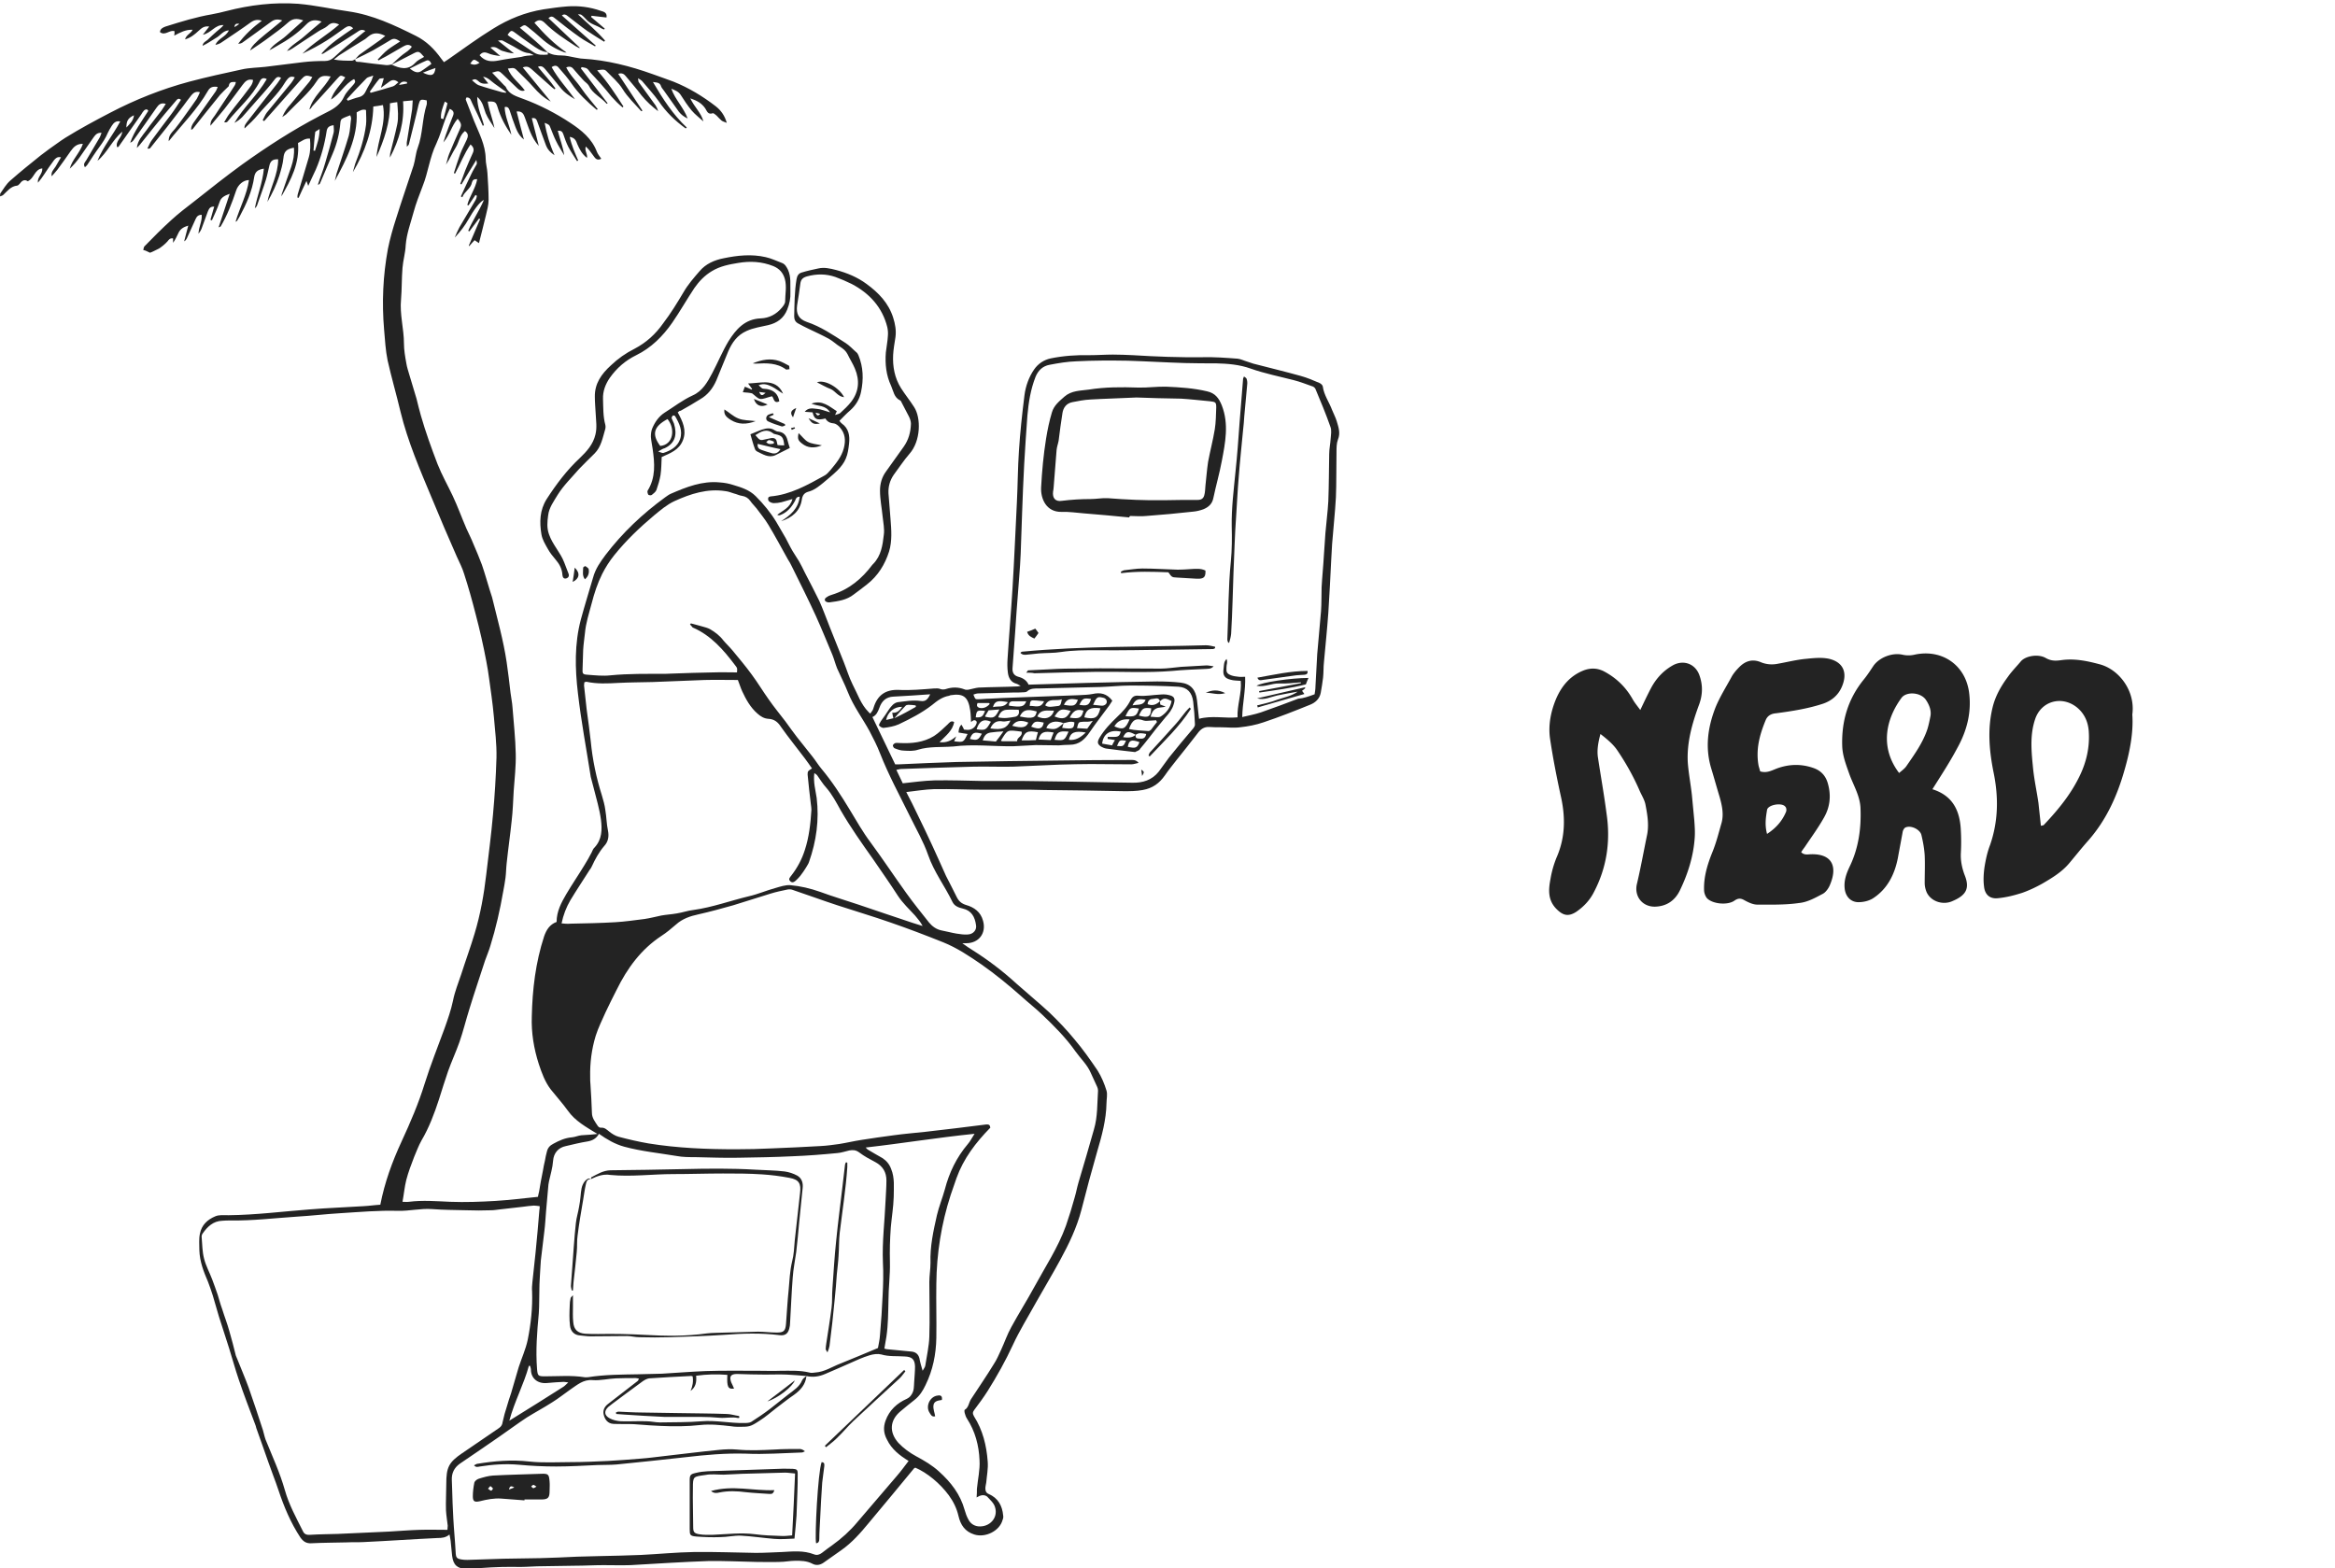
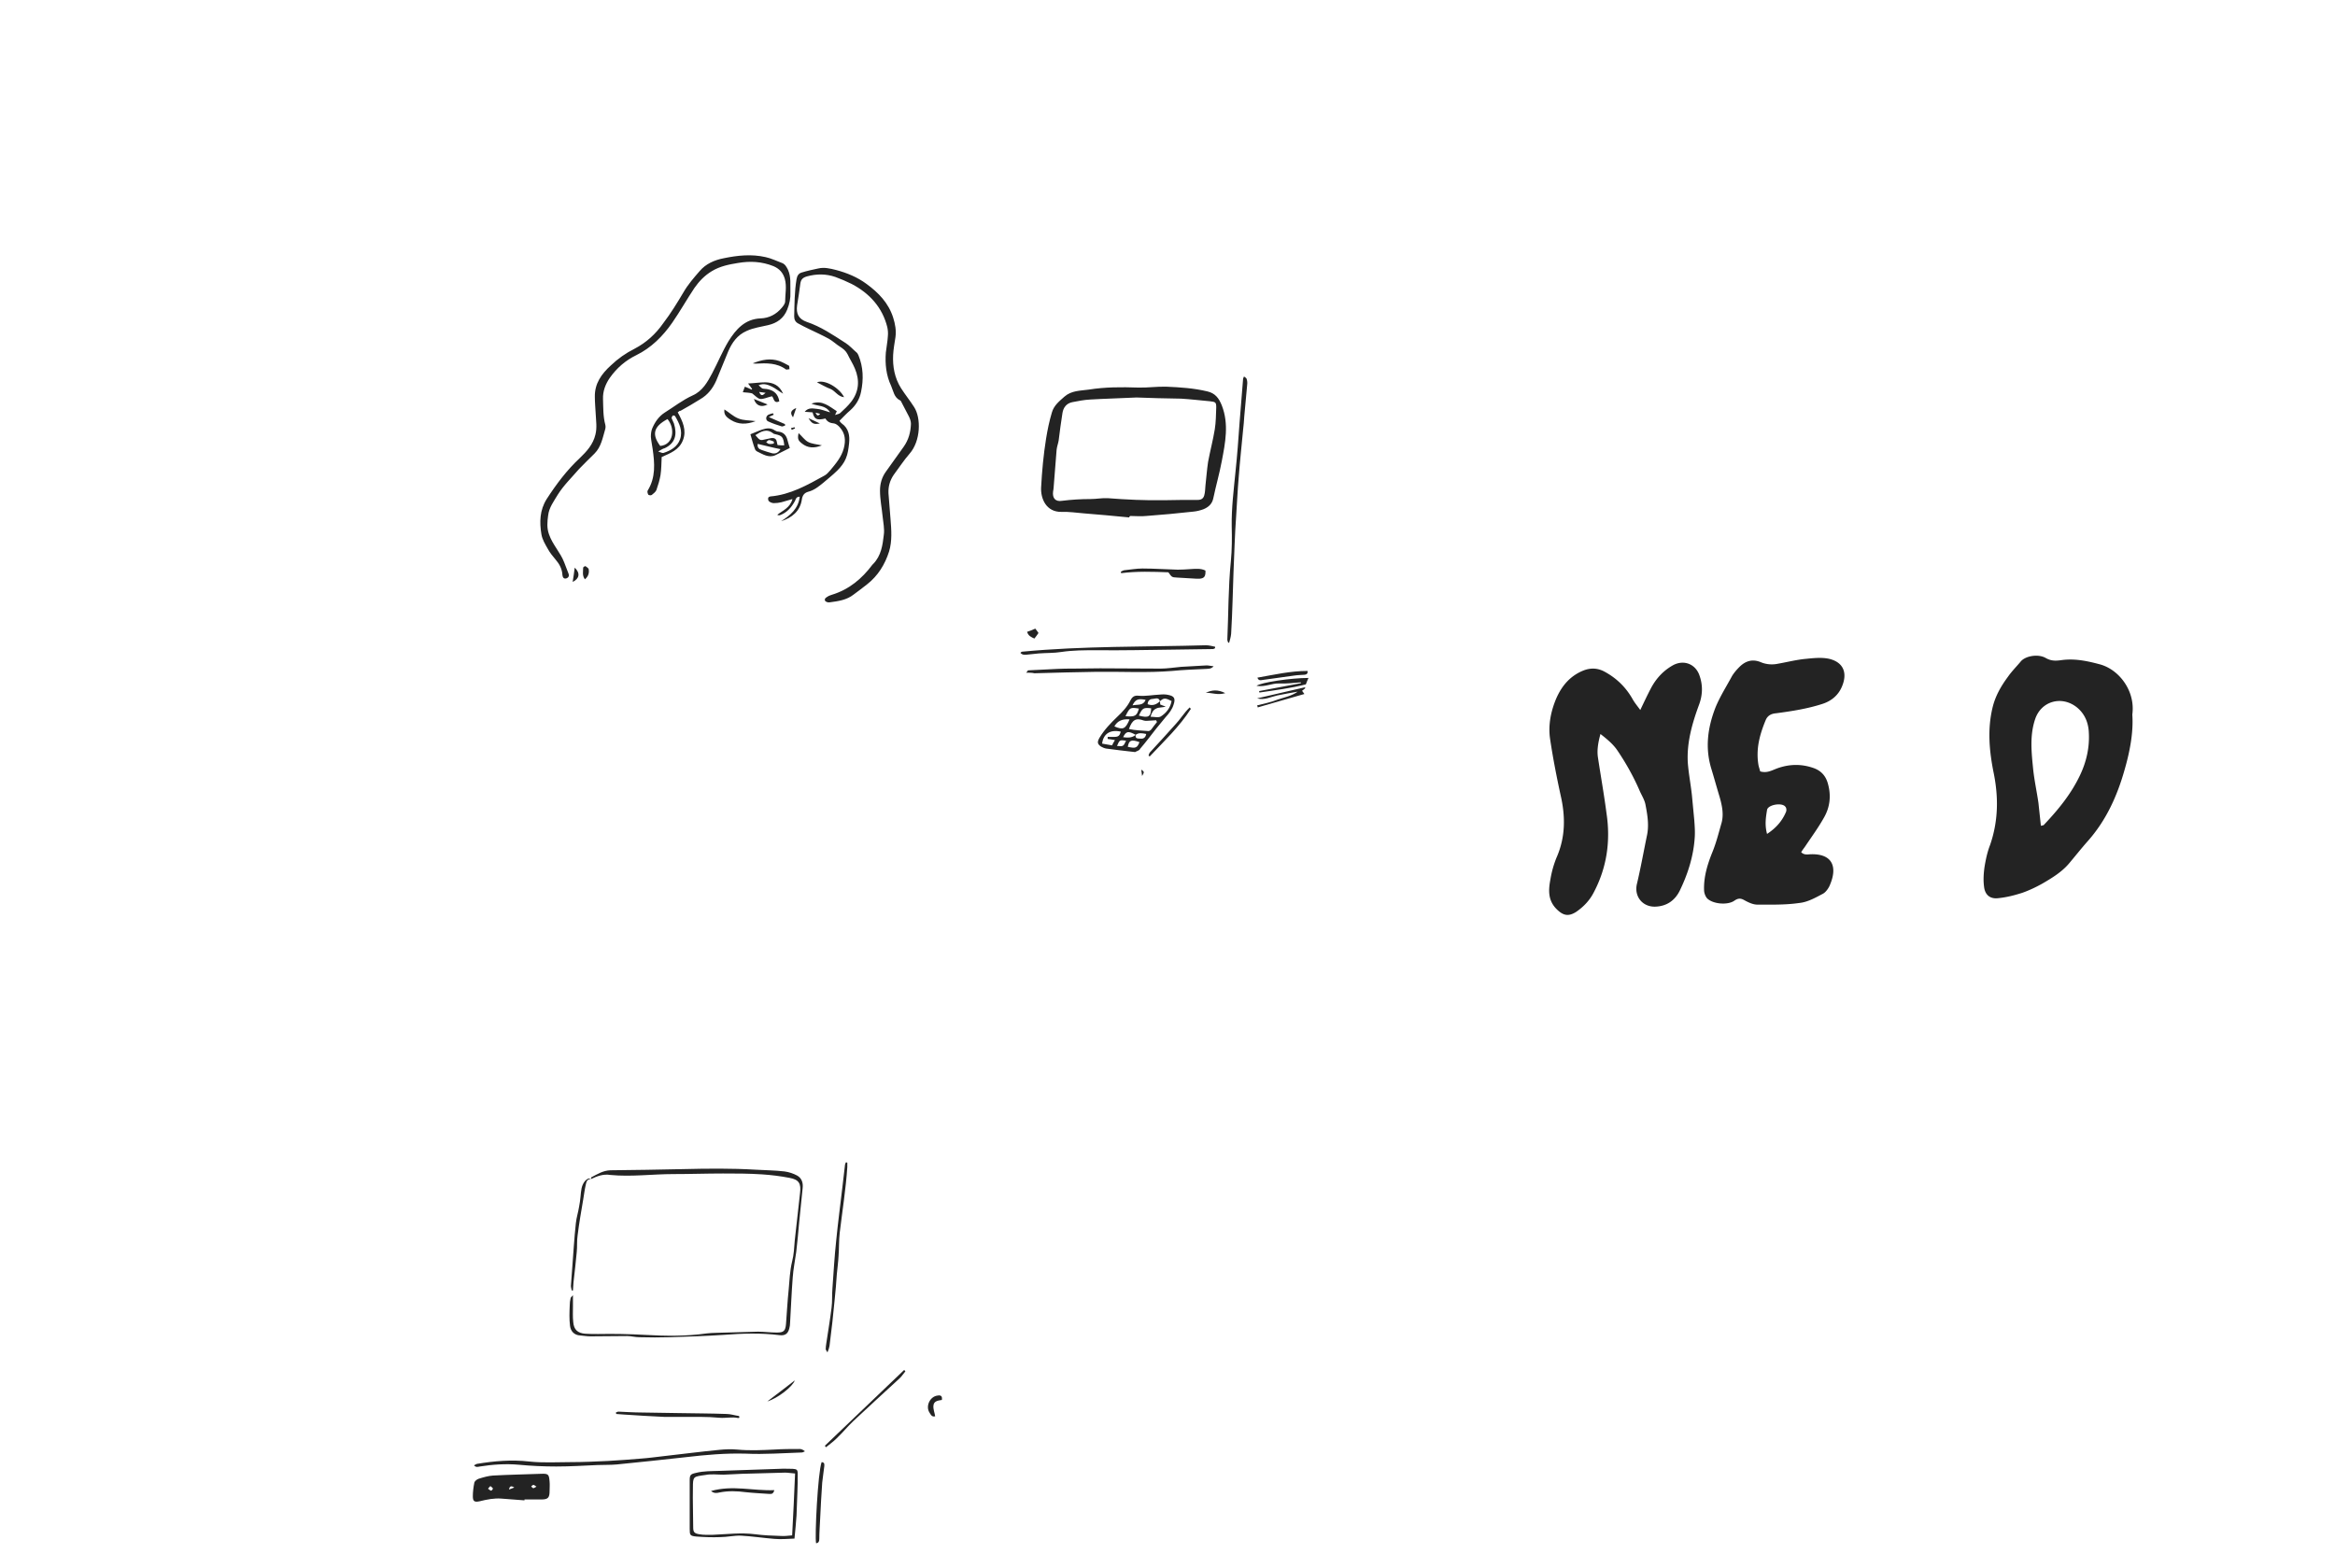
<svg xmlns="http://www.w3.org/2000/svg" version="1.1" id="レイヤー_1" x="0" y="0" viewBox="0 0 800 537.4" style="enable-background:new 0 0 800 537.4" xml:space="preserve">
  <style>.st0{fill:#232323}</style>
-   <path class="st0" d="M205.2 388.5c-.2 0-.5.1-.6 0-3.7-2.3-7.5-4.3-10.1-8-1.8-2.5-3.9-4.8-5.8-7.2-2-2.6-3.1-5.7-4.1-8.7-1.7-5.3-2.6-10.7-2.4-16.3.2-9.3 1.3-18.5 4.2-27.4.8-2.3 1.9-4.1 4.3-5 0-3.6 1.6-6.6 3.3-9.5 2-3.4 4.2-6.6 6.2-9.9.9-1.4 1.7-2.9 2.5-4.4.3-.6.5-1.3 1-1.7 2.6-2.8 2.6-6.2 2.2-9.5-.5-3.7-1.6-7.3-2.5-10.9-.3-1.3-.7-2.5-1-3.8-1.5-9.6-3.3-19.1-4.4-28.7-1-8.4-1.2-16.9 1-25.2 1.3-4.8 2.8-9.6 4.2-14.4.8-3 2.5-5.4 4.3-7.8 5.8-7.6 12.7-14.1 20.4-19.7.6-.4 1.2-.9 1.9-1.2 5.3-2.3 10.8-4.5 16.8-3.9 1.6.1 3.2.4 4.7.9 2.7.8 5.5 1.7 7.6 3.8 2.7 2.7 5.1 5.6 7.1 8.9 1.1 1.8 2.1 3.7 3.2 5.5.8 1.5 1.5 3 2.4 4.5.7 1.2 1.5 2.3 2.2 3.5s1.3 2.5 1.9 3.7c1.7 3.3 3.4 6.5 5 9.8 1.3 2.9 2.4 6 3.6 9l4.8 12c1 2.5 1.8 5.2 3 7.6 1.7 3.2 2.8 6.8 5.5 9.5.1.2.3.3.6.5.2-.4.5-.7.7-1s.3-.7.4-1c1.3-4.3 4.1-6.3 8.7-6.1 4 .2 8.1-.2 12.1-.5.8 0 1.4-.1 2.1.2.5.2 1.3.2 1.9 0 2.1-.7 4.2-.7 6.3.1.4.2 1 .2 1.5.1 1.1-.2 2.3-.6 3.4-.7 4.5-.2 9-.2 13.4-.4.2 0 .4-.1 1-.2-.7-.3-1-.6-1.4-.7-2-.5-2.8-2.1-3-3.9-.2-1.5-.2-3.1-.1-4.6.5-8.1 1.2-16.1 1.7-24.2.6-9.8 1-19.7 1.5-29.5.3-5.9.3-11.8.7-17.6.4-6.4 1.1-12.7 1.9-19.1.4-3.1 1.5-6.2 3.3-8.8 1.3-1.9 3.3-3.3 5.7-3.8 4.4-.9 8.9-1.2 13.4-1.1 2.6 0 5.3-.2 7.9-.2 2.3 0 4.6.1 6.8.2 8 .5 16 .8 24 .7 4-.1 7.9.2 11.9.5 1.1.1 2.2.7 3.3 1 .7.2 1.4.5 2.1.7 5.4 1.4 10.8 2.7 16.2 4.2 2.2.6 4.3 1.5 6.4 2.4.5.2 1.1.7 1.2 1.2.4 3 2.2 5.4 3.2 8.1.5 1.3 1.2 2.5 1.6 3.9.6 2 1.3 4 .4 6.2-.5 1.3-.5 2.9-.5 4.4-.1 5.1 0 10.3-.2 15.4-.3 5.4-.9 10.7-1.3 16-.1 1.8-.2 3.5-.3 5.3-.3 6.1-.6 12.2-1 18.3-.4 5.6-1 11.3-1.5 16.9-.2 1.8-.1 3.5-.3 5.3-.2 1.7-.5 3.5-.8 5.2-.4 2.1-1.9 3.4-3.7 4.1-5.2 2.1-10.5 4.2-15.9 6-2.6.9-5.3 1.4-8 1.7-2.2.3-4.5 0-6.8 0-1.3 0-2.5 0-3.8-.1-1.8-.1-3 .8-4 2.2-2.3 3-4.7 6-7.1 9-1.4 1.8-2.8 3.5-4.1 5.4-1.9 2.7-4.2 4.4-7.6 5-2.2.4-4.3.4-6.5.4-9-.2-18.1-.3-27.1-.4-1.5 0-3.1-.1-4.6-.1h-16.1c-5.7 0-11.5-.3-17.2-.2-3.1.1-6.1.6-9.5 1 1.4 2.7 2.7 5.2 3.9 7.8 1.7 3.5 3.4 7 5 10.5 1.6 3.4 3.1 6.9 4.7 10.4 1.2 2.4 2.5 4.8 3.7 7.3.7 1.4 1.6 2.2 3.2 2.7 2.8.8 5 2.4 5.8 5.4 1.2 4.2-1.4 7.7-5.8 7.7h-1.3c1.4 1 2.4 1.7 3.4 2.3 5.4 3.4 10.4 7.2 15.1 11.5 3.7 3.3 7.6 6.5 11.3 9.9 3 2.9 5.9 5.9 8.6 9.2 2.9 3.4 5.5 7.1 8 10.8 1.3 2.1 2.3 4.5 3 6.8.4 1.3 0 2.9 0 4.3-.1 5.7-1.6 11.2-3.2 16.6-1.9 6.6-3.7 13.3-5.4 20-1.6 6.1-4.3 11.7-7.3 17.2-2.6 4.8-5.5 9.6-8.2 14.4-2.7 4.9-5.7 9.7-8 14.7-2.5 5.4-5.4 10.6-8.6 15.7-1.4 2.2-3 4.4-4.6 6.5-.6.8-.6 1.3-.1 2.2 3 4.7 4.3 10 4.7 15.5.2 2.4-.3 4.8-.5 7.2-.1.7-.3 1.3-.3 2 0 .8.2 1.5 1.1 1.9 3.3 1.4 4.7 4.1 5 7.4.1.5 0 1-.2 1.5-1 3.8-5.9 6.2-9.7 5-3.2-1-4.7-3.3-5.4-6.3-.6-2.6-1.7-4.9-3.3-7.1-3-4.1-7.5-7.8-11.5-9.5-.1.1-.3.1-.4.2-5.2 6.3-10.4 12.6-15.6 18.8-2.8 3.4-5.7 6.7-9.4 9.3-2 1.4-4.1 2.9-6.1 4.3-1.2.8-2.5 1-3.8.3-1.9-1-3.9-1-5.8-1-1.8 0-3.6.4-5.5.4-2.6.1-5.3 0-7.9 0-5.5-.1-11-.4-16.5-.3-8.9.3-17.8.9-26.6 1.4-3.1.1-6.2 0-9.3 0-3.2 0-6.5.2-9.7.2-4.3.1-8.7.1-13 .2-2.6.1-5.1.3-7.7.2-5.3-.1-10.6.3-15.8.7h-.7c-3.1-.1-4.5-1.3-4.9-4.5-.2-1.7-.3-3.4-.5-5.1-.1-.6-.2-1.3-.4-2.2-1.3 1.1-2.6 1.2-4 1.2-8.5.4-17 1-25.5 1.4-1.9.1-3.8 0-5.7.1-4 .1-8.1.1-12.1.3-1.8.1-2.8-.6-3.8-2-3.3-5-5.6-10.5-7.5-16.2-1.1-3.3-2.4-6.5-3.5-9.7-1.4-3.9-2.7-7.8-4.1-11.6-.1-.4-.2-.9-.4-1.3-1.9-5.1-3.9-10.2-5.6-15.3-1.2-3.5-2.2-7.2-3.3-10.7-1.1-3.6-2.4-7.3-3.5-10.9l-2.1-7.2c-.5-1.5-1-3.1-1.6-4.6-1.5-3.5-2.9-7-3-11 0-1.9-.2-3.8.2-5.6.6-3 2.6-4.8 5.2-5.9 1.3-.6 3-.4 4.6-.4 9.4-.1 18.6-1.3 27.9-2 6.1-.5 12.2-.7 18.3-1.1 2-.1 3.9-.4 5.8-.5 1.5-7.7 4.1-14.8 7.3-21.7 3-6.5 5.8-13 7.9-19.8 2-6.4 4.5-12.6 6.8-18.9 1.1-3.1 2.2-6.2 2.9-9.5.6-3.1 1.8-6 2.8-9 1.5-4.7 3.2-9.3 4.6-14 2-6.6 3.2-13.4 4-20.3.8-6.8 1.7-13.6 2.3-20.4.6-6.5 1-13.1 1.2-19.6.1-4.7-.5-9.4-.9-14.1-.2-2.3-.5-4.7-.8-7-.6-4-1-8-1.8-12-1-5.3-2.2-10.6-3.6-15.9-1.2-4.7-2.5-9.4-4-14-.6-2-1.6-3.9-2.5-5.9-1.4-3.3-2.9-6.6-4.3-9.9-1.4-3.3-2.8-6.7-4.2-10-4.1-9.8-8.3-19.5-10.8-29.8-1.4-5.9-3.1-11.7-4.4-17.5-.7-3.4-.9-7-1.2-10.5-.8-9.3-.4-18.5 1.3-27.7.7-3.5 1.7-7 2.8-10.4 1.9-6.1 4-12.1 6-18.2.6-2 .7-4.1 1.4-6 1.8-4.8 1.5-10 3.1-14.9.1-.4 0-1 0-1.4-2.2-.5-2.3-.3-2.8 1.5-1 4.5-2.2 9-3.3 13.5 0 .2-.2.3-.7.9 0-.8-.1-1.3 0-1.7l1.8-11.1c.1-.9.1-1.9.2-3.1-1.2.1-2.1.2-3.3.3.5 7-1.3 13.2-4.5 19.3 0-.5 0-1 .1-1.5.8-3.3 1.7-6.5 2.4-9.9.5-2.4.2-4.9 0-7.6-.9.1-1.6.2-2.5.4.1 6.6-2 12.5-4.6 18.4.4-5.9 3.4-11.5 2.2-17.8-1.3.2-2.2.4-3.3.5-.2 8.2-2.9 15.6-7 22.5.3-1 .5-2 .8-2.9 1.7-4.3 3.1-8.7 3.7-13.3.2-1.6 0-3.4 0-5.1-1.2-.4-2.1.2-3.2.8.4 8.7-3.5 16.1-7.5 23.5l.3-1.2c.1-.4.2-.9.3-1.3 1.4-4.3 2.9-8.6 4.2-13 .5-1.9.5-3.9.8-5.9 0-.3-.1-.5-.3-1.1-1 .4-2 .7-2.8 1.2-.4.2-.6 1-.6 1.5-.3 3.6-1.2 7.1-2.6 10.4-1.4 3.4-2.9 6.7-4.3 10.1-.1.3-.3.5-.8.6.8-2.5 1.8-4.9 2.5-7.4 1-3.4 2-6.9 2.9-10.4.2-.8 0-1.7 0-2.6-1.5.2-2.2.7-2.4 2.1-.7 4.5-1.9 8.9-3.7 13.1-.8 1.8-1.7 3.5-2.6 5.6-.2-.7-.4-1.1-.6-1.7-1 2.1-1.9 4-2.7 5.8-.1 0-.3-.1-.4-.1 0-.4 0-.7.1-1.1 1.3-4.2 2.5-8.4 3.8-12.7.6-2.1.6-4.2.4-6.4-1.7-.2-2.8.9-4.1 1.5.6 6.9-2.4 12.6-5.7 18.3.1-.4.1-.9.3-1.3 1-3 2.1-6 3.1-8.9.7-2.1 1.1-4.2.9-6.5-2.7.5-3.4 1.4-3.6 3.6-.2 2-.8 4-1.4 6-1 3.1-2.4 6.1-4.1 9 1-4.9 3.7-9.4 3.7-14.6-1.8-.1-2.6.5-3 2.1s-.7 3.3-1.2 4.9c-.9 2.9-2 5.8-3 8.7-.1.4-.4.7-.8 1.1.9-4.6 2.7-8.9 3.1-13.6-2.1.3-3 1.1-3.3 2.8-.7 4.9-2.7 9.3-5 13.6l-.9 1.5c-.1.1-.2.1-.5.3 1.4-4.8 3.9-9.3 4.6-14.3-2 0-3.8 1.7-4.4 3.6-1.4 4.2-3 8.4-5.3 12.3-.1.1-.2.1-.7.3 1.3-3.9 2.5-7.5 3.8-11.5-1.9.7-3 1.3-3.5 2.9-.7 2.1-1.7 4.2-2.6 6.2-.2-.1-.4-.1-.5-.2l.6-2.1c.2-.7.4-1.5.7-2.4-1.5-.1-1.8.8-2.2 1.7-.7 2-1.5 4-2.2 6-.2.5-.5.9-1 1.6.1-2.4 1.3-4.3 1.1-6.5-1.2 0-1.7.6-2.1 1.5l-3 6.6c-.2.4-.4.7-.9 1 .4-1.7.9-3.4 1.4-5.4-1.7.5-2.7 1.2-3.3 2.4-.6 1.2-1.1 2.4-1.9 3.5v-1.5c-1.1-.2-1.5.5-1.9 1-.6.7-2.4 2.3-3.4 2.7-.9.4-1.7.9-2.6 1.2-1.3-.6-1.8-.9-2.3-.9.1-.4.1-1 .4-1.3 3-3.1 6.1-6.2 9.3-9.1 2.5-2.3 5.3-4.4 8-6.5 5.3-4.2 10.6-8.4 16.1-12.4 8.5-6.1 17.3-11.8 26.5-16.6 1-.5 2-1 2.9-1.5 2.4-1.2 4.4-2.6 5.6-5.2.7-1.5 2-2.7 3.1-4 .4-.5 1.1-1.1.3-2-3.3 1.7-4.8 5.2-7.9 7 .9-3 3.3-5 4.9-7.6-1.6-.8-1.6-.8-2.7.4-2.8 3.2-5.7 6.3-8.6 9.5-.3.4-.5.9-1 1.1 1.2-4.5 5.1-7.2 7.3-11.3-2-.3-3.5-.5-4.7 1.5-2.8 4.3-6.8 7.5-10.3 11.2-.3.4-.8.6-1.6 1.2.8-1.9 1.7-3.1 2.8-4.3 2.2-2.6 4.3-5.2 6.5-7.8.4-.5.7-1.1 1-1.6-2.2-.8-2.5-.6-3.9.9-4.2 4.8-8.4 9.4-12.6 14.2-.2-.1-.3-.2-.5-.3.5-.9.8-1.8 1.4-2.6l8.4-10.2c.4-.5.8-1.2 1.2-1.9-1.2-.5-1.9-.1-2.4.5-.4.4-.6.8-.9 1.2-2.5 4.2-6.2 7.4-9.3 11.1-1.4 1.7-3 3.2-4.6 4.7-.2-1 .5-1.7 1-2.4 3.2-4.2 6.5-8.3 9.8-12.5.6-.7 1.1-1.6 1.7-2.4-.9-.6-1.5-.3-2 .3-.9 1.1-1.7 2.2-2.6 3.2-1.2 1.4-2.4 2.8-3.6 4.1-1.7 1.9-3.4 3.9-5.1 5.8-.8.8-1.7 1.5-2.7 2 3.2-5.4 7.9-9.5 11.1-15-1.1-.6-1.8-.3-2.3.6-2.7 5.4-7.4 9.3-11.1 13.9-.2.3-.6.4-1.2.3.6-1 1.1-2 1.8-2.9 2-2.7 4.2-5.3 6.2-8 .8-1.1 1.8-2.1 1.9-3.6-1.8-.5-2.7.5-3.6 1.7-2 2.7-4 5.4-6.1 8.1-1.5 1.9-3.1 3.7-4.9 5.9-.1-1.8.9-2.6 1.5-3.5 2.2-3.4 4.6-6.8 6.8-10.3.2-.3.3-.6.4-1.2-1.2 0-2.2-.2-2.4 1.3 0 .2-.2.3-.4.5-.9.9-1.8 1.7-2.6 2.6-3.1 3.8-6.2 7.7-9.2 11.5-.1.2-.3.3-.7.5-.1-1 .3-1.6.7-2.3 2.5-3.5 5-7.1 7.5-10.6.4-.5.6-1.1.9-1.8-1.7-.3-2.7.1-3.4 1.4-3.6 6.3-8.8 11.4-13.4 17.2-.1-2.1 1.2-3.1 2.2-4.3 1.9-2.4 3.7-5 5.5-7.5.6-.9 1.3-1.8 1.9-2.7.4-.7.7-1.4 1.1-2.3-1.4-.4-2.2.2-2.9 1-1 1.2-1.9 2.5-2.8 3.7-3.7 4.9-7.5 9.7-11.3 14.4-.2.2-.4.3-1 .2.5-1 .9-2.1 1.6-3 2.2-3 4.4-5.9 6.6-8.8 1.2-1.6 2.2-3.2 3.3-4.9-.8-.7-1.3-.2-1.6.2-1.3 1.6-2.7 3.1-4 4.7-2.6 3.1-5.1 6.3-7.6 9.4-.6.8-1.2 1.5-1.9 2.2.2-2.5 1.9-4.2 3.3-6.1 1.6-2.3 3.4-4.4 5.1-6.7.5-.7.9-1.4 1.5-2.3-1.6-.5-2.4.2-3.1 1.2-2.7 3.8-5.3 7.6-8 11.3-.2.3-.6.6-1.1.8 1.4-4 4-7.4 6.2-10.9-.3-.7-.9-.6-1.4-.2-.4.4-.7.9-1 1.4l-7.8 11.1c-.1.1-.3.1-.5.1-.6-2.1 1.6-3.1 1.8-5.3-3.5 3-5.2 7.3-8.5 10 1.9-4.8 5.3-8.8 7.8-13.5-1.6-.3-2.3.6-2.9 1.5-.5.8-1 1.6-1.4 2.5-.7 1.7-1.7 3.2-2.8 4.7-1.5 2-2.8 4.1-4.2 6.2-.2.3-.5.5-.8.8-.7-1.1 0-1.7.4-2.3 1.5-2.6 3.1-5.2 4.6-7.8.3-.5.4-1 .7-1.7-1.5-.1-2.1.7-2.7 1.5l-4.8 6.9c-1 1.4-2.1 2.7-3.4 3.9.8-3.1 3.4-5.3 4.5-8.5-2.1-.1-3.2 1.1-4.2 2.5-1.5 2.1-2.9 4.2-4.5 6.3-.6.8-1.3 1.5-2 2.3-.3-1.5.7-2.3 1.4-3.4.6-1 1.1-2 1.8-3.1-1.3-.3-1.9.4-2.4 1-1.2 1.6-2.3 3.2-3.4 4.9-.6.9-1.3 1.9-2.1 2.8-.3-1.9 1.6-2.9 1.5-4.9-2.7.3-2.8 3.5-5 4.4-1-.7-1.9-.3-2.6.7-.3.3-.7.8-1 .8-2.2.2-3.4 1.9-4.8 3.2-.2.2-.6.3-1.1.5.1-.5 0-.8.1-1 1-1.4 2-3.2 3.4-4.4 3.4-3 7-5.9 10.5-8.7.9-.7 1.9-1.4 2.8-2.1 1.9-1.3 3.7-2.7 5.6-3.9 5-3.1 10.2-5.9 15.4-8.6 8.6-4.5 17.7-8.1 27-10.6 6-1.6 12-2.9 18-4.2 2.6-.6 5.4-.6 8.1-.9 4.3-.5 8.6-1.1 12.9-1.6 2.5-.3 5-.4 7.5-.4 1.3 0 2.2-.4 3.2-1.3 2.7-2.6 5.7-4.9 8.6-7.3.6-.5 1.3-1.1 2.1-1.7-1.4-.8-2.1-.1-3 .5-3.8 2.5-7.7 4.9-11.5 7.3-.1.1-.3 0-.6 0 3.1-3.6 7-6 10.9-8.7-1.1-1.2-2-.7-2.9-.1-2 1.4-4 2.9-6.2 4.3-2.7 1.7-5.4 3.1-8.3 4.5 3.8-3.8 8.5-6.4 12.6-10-1.7-.8-2.8-.7-4 .5-.9.8-2.2 1.2-3.2 1.9-3 1.9-5.9 3.9-8.8 5.8-.6.4-1.2.7-1.9.9 1.6-2.1 4-3.3 5.9-5s3.9-3.3 6-5.1c-2.2-.8-3.8-.6-5.3 1-2.9 3-6.3 5.3-9.9 7.3-.9.5-1.8 1.1-2.7 1.5 1.4-2.1 3.8-3.2 5.7-4.9 1.9-1.7 3.8-3.4 5.9-5.3-2.2-.8-3.7-.7-5.3.8-2 1.8-4.2 3.4-6.4 5-2.1 1.6-4.3 3-6.5 4.5.4-1.3 1.8-2.8 5-5.4 1.9-1.5 3.8-3.1 6-4.9-1.8-.6-2.8-.3-4 .6-3.2 2.4-6.5 4.7-9.8 7.1-.4.2-.8.3-1.3.3 2.3-3.1 5-5.6 8.1-7.9-1.4-.5-2.5-.3-3.7.5-3.3 2.4-6.8 4.7-10.2 7-.6.4-1.2.6-2 .8.9-2.3 3.6-2.7 4.6-5-2 .1-2.9 1.8-4.4 2.6-1.5.9-2.9 1.9-4.6 2.7.1-1.3 1.4-1.6 2.1-2.4.8-.8 1.7-1.6 2.6-2.4.9-.8 1.8-1.4 2.5-2.3-2.9-.2-4.2 2.7-7.1 3.3.8-1.1 1.5-1.9 2.2-2.8-1.8-.3-2.7.6-3.7 1.5-1.3 1.2-2.6 2.3-4.6 2.9.4-1.6 2-2 2.6-3.3-2.4-.1-4.2.9-6.3 2 .1-.6.1-1 .1-1.5-1.7-.6-3.2 1.7-5 .3.1-1.2 1.1-1.6 1.9-1.9 5.4-1.7 10.6-3.3 15.9-4.2 1.7-.3 3.3-.7 4.9-1.1 8.1-2.1 16.4-3.1 24.7-2.5 5.8.5 11.5 1.8 17.2 2.6 8.3 1.2 15.7 4.7 23.1 8.4 3.6 1.8 6.3 4.5 8.6 7.7.3.4.6.8 1 1.3.7-.5 1.3-.8 1.8-1.2 5-3.5 9.9-7.1 15.1-10.3 5.3-3.3 11-5.6 17.2-6.6 2.7-.4 5.4-.8 8.1-1 3.9-.3 7.8.2 11.5 1.5.9.3 2.3.5 2 2.3l-5.1-.6c-.1.1-.1.3-.2.4 1.6 1.3 3.1 2.7 4.7 4-.1.1-.1.2-.2.3-.3-.1-.7-.2-1-.4-1.7-1.1-3.8-1.4-5.2-3.1-.5-.5-1-1.1-1.6-1.5-.3-.2-.7-.2-1.2-.2 3.2 3 6.5 5.8 9.3 9-.1.1-.2.2-.3.4-1.9-1.2-3.9-2.4-5.8-3.7-2.3-1.6-4.4-3.4-6.7-5.1-.6-.5-1.2-.8-2-.2 3.9 3.4 7.7 6.9 11.6 10.3-.1.1-.2.2-.2.3-1.7-1-3.5-1.9-5.2-3.1-3-2.1-5.9-4.4-8.8-6.7-.7-.6-1.3-.5-2 .1 3.6 3.4 7.2 6.8 10.7 10.1 0 .1-.1.1-.1.2-.4-.2-.9-.5-1.3-.7-3.7-2.4-7.4-4.8-10.5-7.9-1.1-1.1-2.2-1.4-3.6-.1 3.3 3.8 6.8 7.3 11 10.2-.3 0-.5 0-.8-.1-3-1.1-5.6-2.7-8-4.9-1.4-1.3-2.9-2.5-4.4-3.7-1.2-.9-1.2-.9-2.8.2 1.9 1.6 3.7 3.1 5.5 4.7 1.4 1.2 2.7 2.5 4 3.7-2.2-.2-3.9-1.5-5.6-2.7-1.9-1.3-3.8-2.7-5.7-4.1-1.1-.8-1.3-.7-2.4.8.3.3.6.6 1 .8 2.6 1.7 5.3 3.4 7.9 5.2 1.6 1.1 3.2.9 4.9.8 0-.4 0-.6-.1-.8 1.5.9 3.1 1.1 4.8 1.1 1.5 0 3 .4 4.6.7.9.1 1.7.4 2.6.4 8.3.5 16.2 2.5 24 5.3 2.4.9 4.9 1.7 7.2 2.6 5.2 2.1 10 5 14.4 8.4 1.8 1.4 3.1 3.2 3.8 5.7-.6-.3-1.3-.4-1.8-.8-.6-.5-1.1-1.1-1.7-1.7-.4-.3-1-.9-1.3-.8-1.7.6-2-.8-2.6-1.7-1.2-1.7-2.7-2.6-5.1-3.4 1.4 3 3.7 4.9 4.5 7.9-1.3-1.2-2.8-2.3-4-3.7-1.4-1.7-2.6-3.5-3.8-5.4-.8-1.2-2-1.6-3.2-2.1 1.3 3.7 4.2 6.4 5.6 10.2-1.3-.6-2.2-1.3-3-2.3l-5.1-7.2c-.3-.5-.8-.9-1-1.5-.4-1.4-1.5-1.3-2.8-1.5 3.4 5.8 6.9 11.2 11.6 15.6-.2.2-.4.3-.4.3-3.6-2.6-6.7-5.6-9.2-9.3-1.7-2.4-3.7-4.5-5.6-6.8-.3-.4-.8-.6-1.5-1.1.1.7.1 1.1.2 1.3 1.9 2.7 3.9 5.3 5.8 8 .4.6.7 1.3.9 2-2.1-1.6-4-3.3-5.7-5.4-1.7-2.3-3.6-4.4-5.4-6.6-.6-.8-1.4-1.2-2.6-.8 2.8 4.2 5.5 8.4 8.3 12.6-.1.1-.2.2-.4.2-2.2-2.5-4.6-4.7-6.4-7.6-1.4-2.3-3.7-4.2-5.6-6.2-.7-.7-1.8-.4-3.1-.2 3.6 4 6.3 8.2 9 12.4l-.3.3c-.7-.6-1.3-1.1-2-1.8-.6-.6-1.2-1.3-1.8-1.9-.6-.7-1.2-1.5-1.8-2.2-1.2-1.4-2.5-2.9-3.8-4.3-.7-.8-1.6-1.6-2.2-2.5-.7-1-1.5-.9-2.4-1.1-.1.1-.2.3-.3.4 3.1 4 6.1 8 9.2 12-.2.1-.4.2-.4.1-1.9-2.2-4.8-3.4-6.1-6.2-.4-.7-1.3-1.2-1.9-1.9-1-1.1-2.1-2.3-3.1-3.5-.6-.8-1.3-1.4-2.7-.8 1.3 2.7 3.6 4.8 5.2 7.2 1.7 2.5 3.7 4.7 5.6 7.1-.2.1-.4.3-.4.2-3.2-2.7-6.2-5.5-8.6-9-1.3-1.9-2.8-3.6-4.3-5.3-.6-.8-1.3-1.1-2.5-.3 2.2 4 5.3 7.3 8 11-1.9-1.1-3.7-2.3-5.1-4.1-1.7-2.1-3.4-4.2-5.2-6.3-.6-.7-1.3-1.2-2.4-.7 2 2.5 4.2 4.8 6 7.4l-.3.3c-.3-.2-.5-.4-.8-.6-2.4-2.1-4.8-4.3-7.2-6.4-.8-.7-1.6-1-2.9-.5 3.1 3.8 6.2 7.6 9.6 11.7-2.6-1.4-4.3-3.1-5.9-4.9-1.9-2.2-4-4.1-6-6.1-.8-.8-1.7-.4-2.8-.3 1.2 3.2 4 4.9 5.8 7.5-1.2.4-1.9-.2-2.5-.7-1.7-1.6-3.4-3.3-5.1-4.9-1.3-1.2-1.3-1.2-3.6-.5 1.4 1.5 2.8 2.9 4.1 4.3.2.2.5.4.6.6 1.1 2.6 3.7 3.2 6 4.1 5.7 2.1 11.1 4.9 16.1 8.2 3.8 2.5 7.4 5.4 9.1 9.9.3.8.9 1.5 1.5 2.4-1 .5-1.7.3-2.3-.5s-1.1-1.5-1.7-2.3c-.3-.4-.7-.8-1.3-1.4-.5 1.5.7 2.6.4 3.9-1.7-1.3-2.5-2.9-3.3-4.7-.4-1.1-.8-2.2-2.6-2.5.6 2.9 1.8 5.5 2.9 8.1-.1.1-.3.1-.4.2-1-1.6-2.1-3.2-3-4.9-.7-1.4-1.2-2.8-1.7-4.3-.3-.8-.6-1.3-1.9-1.2.7 2.8 1.8 5.5 2.2 8.4-.9-1.6-2-3.2-2.8-4.9-.7-1.4-1.3-3-1.9-4.5-.4-1-.4-1.1-2-1.7.7 3.8 1.7 7.3 3.4 11.1-1.5-1-2.4-2-2.9-3.3-1-2.6-1.9-5.2-2.9-7.9-.3-.8-.5-1.8-2-1.5.8 3.2 1.6 6.3 2.4 9.5-2.6-2.8-3.5-6.4-4.8-9.8-.4-1.1-.9-2.2-2.8-2 .8 3.2 1.6 6.2 2.5 9.6-2.2-1.7-2.8-4.1-3.6-6.2-.5-1.2-.8-2.5-1.3-3.8-.3-.7-.6-1.4-1.7-1.1.1 3.3 1.7 6.3 2.3 9.5-2-2.9-3.7-6-4.7-9.4-.6-1.9-.9-2.1-3.4-2 .5 3.1 1.7 6 2.3 9.1-1-1.7-2.2-3.2-3-5.1-.7-1.8-.9-3.9-2.9-5.6 0 3.8 1.5 6.6 2.3 9.7-.1.1-.3.1-.4.2-1.2-2.6-2.4-5.3-3.7-7.9-.4-.8-.5-1.9-1.9-1.8-.1.3-.3.6-.2.8.9 2.4 1.9 4.8 2.8 7.2 1.7 4.2 3.9 8.2 4 12.9 0 1.7.5 3.3.6 5 .2 3.1.4 6.2.4 9.2 0 1.7-.5 3.5-.9 5.2-.7 3.1-1.6 6.3-2.4 9.6-.4-.3-.8-.5-1.5-1-.6.6-1.2 1.3-1.8 2-.1 0-.2-.1-.2-.1 1.3-3 2.6-6.1 3.9-9.1-.1-.1-.3-.2-.4-.2-1.1 1.5-2.2 2.9-3.3 4.4-.1-.1-.2-.2-.4-.2 1.5-3.6 3.8-6.8 5.4-10.6-1.5.6-3.8 4-5.2 6.5-1.3 2.3-2.9 4.4-4.8 6.4.5-1.2 1-2.4 1.6-3.5 1.8-3.1 3.7-6.2 5.5-9.3.3-.5.4-1 .5-1.5-.2-.1-.3-.2-.5-.3l-2.4 3.6c-.1-.1-.3-.1-.4-.2.8-3 2.8-5.6 3.4-8.8-1.1-.1-1.6.3-1.8 1.1-.4 2.2-2.6 3.1-3.3 5.1-.2-.1-.3-.2-.5-.3 1.2-2.6 2.3-5.1 3.6-7.7.5-1.1 1.2-2.2 1.8-3.3.2-.3 0-.8-.1-1.5-1.9 3.1-3.5 5.7-5.1 8.4-.1-.1-.3-.1-.4-.2.6-1.5 1.1-3.1 1.7-4.6.8-2 1.7-4 2.6-6 .5-1.1.3-2-.8-2.9-2.2 3.2-3.5 6.7-5.3 10-.1-.1-.3-.1-.4-.2.7-2.2 1.4-4.4 2.2-6.6.6-1.6 1.5-3.2 2.2-4.8.5-1.1.7-2.1-.6-3-1.9 1.5-2 3.8-3.2 5.7s-2 3.9-3.3 5.8c.4-1.2.6-2.5 1.1-3.7 1.1-2.7 2.3-5.4 3.5-8.1.8-1.7.8-2.2-.6-3.9-2.1 2.4-2.7 5.6-4.9 8.1.3-.8.5-1.7.8-2.5.8-2.2 1.6-4.4 2.5-6.6.4-1 .3-1.8-1.1-2.4-.5 1.1-1 2.1-1.4 3.2-1.1 2.9-1.9 5.9-3.2 8.7-2.3 4.7-2.8 9.9-4.7 14.6-1.1 2.9-2.3 5.9-3.1 8.9-1 3.7-2.4 7.4-2.7 11.3-.1 2.6-.9 5.2-1.1 7.8-.3 3.6-.2 7.2-.5 10.8-.5 5.1 1 10.1 1 15.1 0 2.2.4 4.5.8 6.7.2 1.4.7 2.8 1.1 4.2.8 2.7 1.6 5.3 2.4 8 .5 1.9.9 3.8 1.5 5.8 1.6 5.6 3.6 11.1 5.7 16.6 1.5 3.8 3.5 7.3 5.2 10.9 1.7 3.6 3.1 7.5 4.7 11.2.8 1.8 1.7 3.5 2.4 5.3 1 2.3 2 4.7 2.9 7.1 1 2.9 1.8 5.8 2.7 8.7.3.8.5 1.7.8 2.5 1.8 7.4 3.9 14.8 5 22.3.5 3.4.9 6.8 1.3 10.3.2 1.7.6 3.5.7 5.2.4 5.3 1 10.5 1.1 15.8.1 4.2-.4 8.5-.7 12.7-.2 3.4-.3 6.9-.7 10.3-.5 4.8-1.2 9.6-1.7 14.4-.2 1.7-.2 3.4-.4 5s-.5 3.2-.8 4.8c-1.1 6.3-2.5 12.5-4.4 18.6-.5 1.7-1.2 3.3-1.8 5-1.8 5.6-3.7 11.1-5.4 16.7-1.2 3.8-2.1 7.6-3.4 11.3-1.2 3.4-2.7 6.6-3.9 10-1.1 3.2-2.1 6.4-3.1 9.6-1.6 4.9-3.4 9.7-6 14.1-1 1.8-1.7 3.7-2.5 5.6-1 2.6-2 5.2-2.7 7.9-.6 2.4-.8 4.8-1.3 7.5.9 0 1.5.1 2.2 0 4.7-.6 9.4-.2 14.1 0 5.2.2 10.4 0 15.6-.3 4.8-.3 9.5-.9 14.5-1.4.1-.4.2-1.1.4-1.8.4-2.4.8-4.8 1.3-7.1.2-1.2.4-2.3.7-3.5.2-1.1.4-2.2.7-3.2.3-1.2 1-2 2.2-2.6 2-1.1 4-2 6.4-2.2 1.1-.1 2.1-.6 3.2-.7 2.3-.1 4.2-.3 6-.5-.8 1.5-2.1 2.3-3.8 2.6-2.5.4-5 1-7.5 1.6-2.6.5-4.2 2.4-4.4 5-.1 1.2-.3 2.5-.6 3.7-.3 1.5-.8 3-1 4.5-.3 3-.5 6-.8 9-.2 2.3-.3 4.7-.6 7-.4 3.4-.8 6.7-1.2 10-.1 1-.1 2-.2 3.1-.1 2.2-.3 4.4-.3 6.6-.1 2.8 0 5.6-.2 8.4-.6 6.4-1.1 12.7-.6 19.1.2 2.4.4 2.5 2.8 2.5 4.5 0 8.9-.4 13.4.3.4.1.9 0 1.3 0 5.7-.9 11.4-.9 17.1-1 2.7-.1 5.4-.1 8.2-.2 5-.3 10-.7 15-.9 6-.2 12.1-.1 18.1-.1 2.5 0 5 .1 7.5 0 3.3 0 6.6-.2 9.9.6.6.2 1.3.1 2 0 3.2-.2 5.8-2 8.7-3.1 4.2-1.7 8.3-3.4 12.8-5.3.2-1.2.6-2.8.7-4.5.4-4.5.7-9.1.9-13.6.2-3.7.3-7.5.1-11.2-.3-7.1.6-14.1.9-21.1.1-2.3.3-4.7.3-7 0-2.8-1.2-4.9-3.8-6.3-1.9-1-3.8-2-5.5-3.3-1.2-.9-2.2-.9-3.4-.7-1.4.3-2.7.8-4.1.9-5.1.5-10.2.9-15.4 1.1-6.2.3-12.3.4-18.5.5-4.9.1-9.8-.1-14.8-.2-2.1 0-4.3 0-6.4-.4-6-1-12.1-1.6-18-3.2-3.2-.9-5.9-2.5-8.6-4.4zm159.2-140.7c-.2.5-.3 1.1-.5 1.6 3.6.5 4.1.3 4.2-1.9-1.4-.5-2.6.1-3.7.3-2.8-1.1-5.2-.5-5.9 1.7 3 .6 3.4.5 5.9-1.7zM121.7 20.3c.5-.5.9-1.1 1.5-1.6l7.2-5.1c.5-.4 1-.8 1.6-1.3-2.2-1.1-4-1.3-5.8.2-.5.4-1 .9-1.6 1.2-2.7 1.7-5.4 3.3-8 5-.8.5-1.4 1.1-2.2 1.7 2.1.4 4.1.4 6.1.4.5 0 .9-.4 1.2-.5 0 1 .7.9 1.4.9 3 .4 6 .8 9.1 1.1.6.1 1.3-.1 1.9-.2 2.8 1.3 5.6 2.2 8.2-.6.8-.9 2-1.4 3-2-1.8-2.1-1.9-2.1-4-1-2.4 1.2-4.8 2.5-7.2 3.7 1.3-1.2 2.5-2.4 3.9-3.5 1.1-.8 2.3-1.5 3.1-2.7-1-1-2-.6-2.9-.1-2 1.1-3.9 2.3-5.9 3.4-.9.5-1.8.9-2.6 1.4l-.3-.3c1.1-1.1 2.2-2.4 3.5-3.4s2.7-1.8 4.2-2.8c-1.2-.8-2-1.2-3.1-.6-2 1.2-4 2.4-6.1 3.6-2.1 1.1-4.1 2.1-6.2 3.1zm154.6 451.2c-2.3-.2-4.5-.4-6.8-.5-2.4-.1-4.8 0-7.3 0-3.2 0-6.5-.1-9.7-.2-2.1 0-2.7.8-2 2.8.3.7.7 1.4 1 2.2-2.1.3-2.5-.6-2.3-4.7-3.6-.3-7.1-.2-10.7.3.2 2.1-.1 3.9-1.9 5.2.7-1.6 1-3.3.7-5-.4-.1-.6-.2-.8-.1-4.7.2-9.4.5-14.1.8-.7.1-1.5.5-2.2 1-3.5 2.5-7 5.2-10.4 7.7-.5.4-.9.7-1.4 1.1-1.5 1.4-1.4 2.9.5 3.9 1.1.6 2.5.9 3.8 1 2.9.1 5.9-.1 8.8 0 1.5 0 3.1.4 4.6.4 4.8-.1 9.6 0 14.3-.4 4.9-.4 9.7.7 14.5.6.8 0 1.8 0 2.5-.4 2.2-1.4 4.4-2.9 6.5-4.5s4.1-3.3 6.2-4.9c1.8-1.4 3.8-2.6 4.7-4.8.3-.7 1-1.1 1.5-1.5-.3 2.9-2 4.8-4.2 6.4-2.2 1.5-4.2 3.1-6.3 4.7-1.8 1.4-3.5 2.9-5.4 4.1-3.5 2.3-3.6 2.2-7.8 2.2-.7 0-1.5-.1-2.2-.2-3.5-.4-7-.8-10.6-.4-4.5.5-8.9.5-13.4.3-1.2-.1-2.5-.1-3.7-.2-1.8-.1-3.6-.3-5.5-.4-2.3-.1-4.7 0-7-.1-2-.1-3-1.5-3.4-3.3-.3-1.5.4-2.7 1.6-3.6 3.4-2.6 6.8-5.3 10.2-7.9.1-.1.1-.4.3-.7-.4-.1-.8-.2-1.1-.2-2.3 0-4.6 0-6.8.1-2.6.1-5.3.8-7.9.6-3.3-.3-5.4 1.7-7.8 3.3-2 1.4-4 3-6.1 4.3-2.8 1.8-5.8 3.4-8.7 5.2-3.2 2.1-6.4 4.5-9.6 6.7-4.4 3-8.8 6.1-13.3 9.1-2 1.4-2.9 3.3-2.8 5.6 0 1 .1 1.9.1 2.9.1 3.4.2 6.8.4 10.1.2 3.9.6 7.7.8 11.6.1 2.1.3 2.4 2.3 2.7.6.1 1.2.1 1.8.1 4.1-.1 8.2-.3 12.3-.4 4.2-.1 8.4-.1 12.6-.2 4.2-.1 8.4-.3 12.6-.5 2.6-.1 5.1-.1 7.7-.2 4.8-.1 9.6-.2 14.3-.4 6-.3 12-.9 18.1-1 7.1-.1 14.1.2 21.2.3 3 0 6-.2 9-.3 3.7-.2 7.3-.6 10.9.8 1 .4 1.9.1 2.7-.5 1.2-.9 2.3-1.8 3.5-2.6 3.2-2.3 6.1-4.9 8.6-7.9 4.5-5.3 9.1-10.6 13.6-15.9 1.4-1.6 2.6-3.3 4-5.1-3.1-1.9-5.8-4-7.4-7.3-1.2-2.2-1.3-4.3-.5-6.5 1.3-3.6 3.9-6 7.3-7.5.8-.4 1.2-.8 1.7-1.6.8-1.3.7-2.6.8-4 .1-1.8.3-3.7.3-5.5-.1-2.5-1.1-3.3-3.5-3.4-2.7-.2-5.4.1-8.1-.7-1.2-.3-2.7-.1-4 .3-2.3.7-4.5 1.7-6.7 2.7-2.8 1.2-5.6 2.5-8.5 3.7-2.1.9-4.2 1.2-6.4.7zm58.3 41.6c.1-1.2.1-2 .1-2.9.3-3.3 1.1-6.6.9-9.8-.2-5.1-1.5-10-4.3-14.3-.4-.6-.6-1.3-.8-2-.1-.3-.1-.9 0-1 1.4-.8 1.4-2.5 2.2-3.7 2.6-4 5.3-7.9 7.8-12 1-1.5 1.7-3.2 2.5-4.9 1.2-2.6 2.1-5.3 3.5-7.8 2.5-4.6 5.3-9 7.8-13.6 3.8-7 8.2-13.6 10.9-21.1 1.1-3.2 2.1-6.4 3-9.7.5-1.7.8-3.4 1.3-5.1 1.8-6.1 3.6-12.1 5.3-18.2 1.3-4.4 1.1-8.9 1.4-13.3 0-.4-.1-.9-.3-1.3-.7-1.6-1.5-3.2-2.2-4.8-1.2-2.8-3.5-4.9-5.2-7.3-3.3-4.7-7.4-8.8-11.5-12.7-2.3-2.2-4.9-4.2-7.3-6.4-4.3-3.8-8.7-7.4-13.4-10.7-4.2-2.9-8.4-5.7-13.1-7.6-6-2.4-12-4.7-18.1-6.8-6-2.1-12.1-3.9-18.2-5.9-5.2-1.7-10.3-3.6-15.4-5.3-.5-.2-1.2-.2-1.7-.1-1.9.4-3.9.8-5.8 1.4-4.3 1.3-8.5 2.7-12.8 4-3.9 1.1-7.9 2.2-11.9 3.1-2.8.6-5.5 1.5-7.7 3.5-1.6 1.4-3.3 2.8-5 3.9-7 4.6-11.7 11.1-15.3 18.4-1.3 2.6-2.6 5.1-3.8 7.7-1.2 2.7-2.5 5.3-3.4 8.1-1.4 4.6-2 9.3-1.9 14.1 0 .9 0 1.8.1 2.6.2 3.2.4 6.4.5 9.7 0 1.8 1.1 3.1 2 4.5.2.3.7.7 1.1.6 1.3-.1 2 .7 2.9 1.4.9.7 2 1.4 3.1 1.7 3.4.9 6.8 1.7 10.3 2.3 9.9 1.6 19.9 2 29.9 2 4.1 0 8.2-.1 12.3-.3 5.6-.2 11.2-.5 16.7-.8 2.1-.1 4.2-.4 6.4-.7 2.5-.4 5-1 7.6-1.4 3.7-.6 7.4-1.1 11.1-1.6 3.6-.5 7.3-.8 11-1.2 6.9-.8 13.8-1.6 20.7-2.5 1-.1 1.3.3 1.4 1.1-5 5.1-9.2 10.6-11.6 17.3-.7 1.9-1.3 3.9-2 5.8-3.2 9.9-4.8 20-4.9 30.4-.1 6.2.1 12.3 0 18.5-.1 5.7-1.2 11.1-3.7 16.2-.9 1.9-2 3.7-3.8 5.1-1.6 1.2-3.2 2.6-4.8 3.9-3.7 3.1-3.9 7.2-.7 10.8 1.8 1.9 3.9 3.4 6.1 4.6 2.8 1.5 5.5 3.1 7.8 5.2 4.1 3.7 7.3 7.8 8.8 13.2.3 1.1.7 2.2 1.3 3.3.7 1.3 1.8 2.1 3.3 2.3 3.9.4 7-2.9 5.8-6.6-.4-1.4-1.7-2.5-2.7-3.6-1.1-.8-2.3-.5-3.6.3zm-149.7-99.8c-.8-.1-1.4-.2-2-.2-1.2.1-2.5.2-3.7.4-2.6.3-5.3.6-7.9.9-1 .1-2 .3-3.1.3-2.8.1-5.6.1-8.4 0-3.9-.1-7.8-.1-11.7-.4-4-.3-7.8.7-11.8.6-6.5-.2-13.1.4-19.6.8-5.1.3-10.1.9-15.2 1.2-7.5.5-14.9 1.4-22.5 1.3-1 0-1.9 0-2.9.1-3.1.1-5.1 2.1-6.7 4.4-.2.3-.4.8-.3 1.3.2 2.4.2 4.9.8 7.2.6 2.5 1.9 4.8 2.8 7.2.7 1.8 1.3 3.6 1.9 5.3.5 1.6.9 3.2 1.5 4.8.8 2.6 1.8 5.1 2.5 7.7.8 2.7 1.5 5.5 2.2 8.3.1.4.4.8.5 1.2 1.3 3.3 2.7 6.5 3.9 9.8 1.7 4.8 3.3 9.7 4.9 14.6.3 1 .5 2.1.9 3.2 2.3 5.7 4.9 11.3 6.6 17.3 1.4 5 3.9 9.5 6.2 14.1.5 1.1 1.4 1.3 2.6 1.2 3.1-.2 6.2-.2 9.3-.3 5.9-.3 11.8-.5 17.6-.8 3.5-.2 7-.5 10.5-.6 3.1-.1 6.3 0 9.5 0 0-.6.1-1 .1-1.4-.2-1.8-.5-3.5-.6-5.3-.1-3 .1-6 .1-9 0-5.7.8-7.4 5.5-10.6.2-.1.4-.2.6-.4 4-2.7 8-5.5 12-8.2.7-.5 1.1-1.1 1.2-2 .4-1.9.9-3.7 1.5-5.5.4-1.5.9-2.9 1.4-4.4.9-3 1.7-5.9 2.6-8.9 1-3.1 2.4-6.1 3.1-9.4 1.1-5.5 1.7-11 1.5-16.6-.1-1 0-2.1.1-3.1.3-3.4.8-6.9 1.1-10.3.5-4.8.9-9.7 1.3-14.5.1-.3.1-.7.1-1.3zm265.5-175.4c.1-.7.3-1.7.3-2.8.2-3.7.4-7.3.6-11 .4-4.9.9-9.8 1.3-14.7.2-2.7.1-5.4.2-8.2.2-3.7.6-7.5.8-11.2.2-2.4.3-4.8.5-7.3.3-3.7.8-7.3 1-11 .2-5.4.2-10.7.3-16.1 0-1.8.4-3.5.5-5.3.1-1.4.4-2.9-.1-4.1-1.5-4.3-3.3-8.6-5.1-12.9-.2-.5-.8-.9-1.3-1-2-.7-4-1.5-6-2-5-1.3-10.1-2.3-14.9-4-3.9-1.4-7.9-1.7-11.9-1.8-3.5 0-7.1 0-10.6-.1-6.5-.2-13.1-.6-19.6-.8-5.9-.1-11.8-.1-17.6.2-3.1.1-6.1.6-9.2 1.2-2.3.4-3.9 1.9-4.8 4.1-1.7 4.3-2.4 8.8-2.8 13.3-.4 5.6-.8 11.1-1.1 16.7-.3 5.4-.5 10.9-.7 16.3-.2 4.8-.3 9.5-.5 14.3-.1 2.6-.3 5.3-.5 7.9-.3 3.9-.6 7.9-.9 11.8-.2 2.4-.3 4.8-.5 7.3l-.9 12.3c-.1 1.6.6 2.5 2 2.9 1.6.4 2.9 1.3 3.5 2.7 6.8-.2 13.4-.4 20-.6 8-.2 16-.4 24-.5 2.7 0 5.4.1 8.1.4 3.5.4 5.2 2.5 5.6 6 .2 2.2.5 4.3.7 6.4 4.4-1.2 8.8-.1 13.2-.5-.2-4.2 1.5-8.3 1.1-12.5-1.4-.1-2.5-.1-3.5-.4-2.1-.5-2.7-1.6-2.4-3.7.1-.7.1-1.5.3-2.2.1-.4.4-.8.7-1.2.3.5.2 1 .2 1.4-.1.5-.2 1-.2 1.5-.1 1.6.1 2.1 1.6 2.7.8.3 1.7.4 2.6.5.6.1 1.3 0 2.2 0 .2 4.6-.9 9-1 13.8 2.1-.5 4.3-.9 6.4-1.6 4.3-1.5 8.6-3.1 12.8-4.7 1.7-.1 3.4-.7 5.6-1.5zm-172.2 25.4c-.8-1.2-1.7-2.4-2.5-3.5-2.7-3.6-5.5-7-8.1-10.7-1.1-1.7-2.3-2.7-4.4-2.8-1.4-.1-2.6-.8-3.7-1.8-2.4-2.1-3.9-4.8-5.2-7.6-.6-1.3-1-2.7-1.5-3.9-3.9 0-7.7-.1-11.4 0-5.9.2-11.9.5-17.8.7-3.9.1-7.8.1-11.7.3-3.7.2-7.3.4-11-.4-.2 0-.4.1-.7.2 0 .4-.1.7-.1 1.1.3 2.7.6 5.5.9 8.2.5 3.6 1 7.3 1.4 10.9.6 6.3 1.9 12.5 3.8 18.5.5 1.7 1 3.4 1.2 5.1.4 2.3.4 4.7.9 7 .4 2 .1 3.8-1.3 5.3-1.8 2.1-3.1 4.5-4.2 6.9-.2.5-.5.9-.8 1.3-2.2 3.5-4.5 6.9-6.6 10.4-1.4 2.4-2.4 5-3 7.9 1.1.1 2 .2 3 .1 5.1-.1 10.3-.2 15.4-.5 3.4-.2 6.7-.7 10-1.1 2-.3 3.9-.8 5.8-1.2 1.7-.3 3.5-.4 5.2-.7 2-.3 3.9-1 5.8-1.2 6.5-.9 12.7-3.2 19-4.7 3.1-.7 6-2 9-2.8 1.7-.5 3.5-1.1 5.1-1 3.5.3 6.9 1.1 10.3 2.3 4.3 1.6 8.8 2.9 13.2 4.4 6.1 2.1 12.2 4.1 18.4 6.2 1.2.4 2.3.7 3.5 1.1-.7-1.4-1.7-2.5-2.6-3.6-2-2.2-4.2-4.2-5.9-6.8-2.7-4.2-5.6-8.3-8.4-12.4-3.9-5.5-7.8-11-11.2-16.9-1.5-2.7-2.9-5.4-5-7.8-1.1-1.2-2-2.7-3-4.1-.2-.3-.6-.5-1-.8-.4 3.1.4 5.8.8 8.5.9 7.5-.1 14.8-2.6 21.9-.2.7-.7 1.3-1 1.9-.6 1-1.3 2-2 2.9-.4.5-.9 1-1.3 1.4-.6.6-1.4 1.2-2.1.5-.9-.8-.1-1.4.4-2.1 2-2.6 3.5-5.4 4.5-8.5 1.5-4.5 2-9.2 2.3-13.9 0-.6-.1-1.3-.2-2-.4-3.4-.8-6.7-1.1-10.1 0-1.2.1-1.2 1.5-2.1zM236.4 214c.1-.1.2-.3.3-.4 1.3.3 2.5.7 3.7 1 1 .3 2 .5 2.9 1 1.7 1 3.3 2.2 4.5 3.8 1 1.2 2.1 2.2 3.1 3.4 2.3 2.8 4.6 5.5 6.7 8.4 2 2.7 3.8 5.7 5.8 8.5 1.8 2.6 3.8 5 5.7 7.5 1.3 1.8 2.6 3.6 3.9 5.3 1.8 2.3 3.6 4.5 5.4 6.8 1.1 1.4 2 2.9 3.1 4.2 3.6 4.3 6.7 9.1 9.6 13.9 2.3 3.8 4.5 7.7 7.2 11.3 4.2 5.7 8.1 11.6 12.2 17.3 2.5 3.5 5.2 6.8 7.8 10.1 1.1 1.3 2.4 2.3 4.2 2.7 1.7.3 3.4.8 5.2 1.1 1.3.2 2.6.4 3.9.3 1.9-.1 3.1-1.6 2.8-3.2-.4-2.8-1.5-5-4.6-5.7-1.3-.3-2.8-.8-3.5-2.3-2.6-5.4-6.3-10.2-8.3-16-1.6-4.6-4.1-8.9-6.3-13.4-3.5-7.1-7.3-14.1-10.2-21.5-1-2.6-2.3-5.1-3.6-7.6-2.4-4.4-5.5-8.5-7.4-13.3-1.1-2.8-2.5-5.5-3.7-8.2-.6-1.5-1-3.1-1.6-4.6-1.9-4.5-3.7-9-5.7-13.4-2.6-5.7-5.4-11.2-8.2-16.9-.4-.9-.9-1.7-1.4-2.5-2.2-3.9-4.3-7.9-6.6-11.7-1.2-2-2.7-3.8-4.1-5.7-.7-.9-1.5-1.6-2.1-2.5-.7-1-1.6-1.6-2.9-1.8-.9-.1-1.8-.6-2.7-.8-1-.3-1.9-.7-2.9-.8-6.2-1-12 .9-17.5 3.4-2.6 1.2-4.8 3.1-7 4.9-5 4.2-9.6 8.6-13.7 13.7-1.6 2-3 4.2-4.1 6.4-1.6 3.2-2.7 6.6-3.6 10.1-.9 3.4-2 6.7-2.3 10.2-.2 1.9-.5 3.8-.6 5.7-.1 2.1-.1 4.3-.2 6.4-.1 1.7 0 2 1.7 2.1 2.6.2 5.3.5 7.9.2 6.2-.6 12.3-.5 18.5-.5.9 0 1.8-.1 2.6-.1 4.7-.2 9.4-.3 14.1-.4 2.7-.1 5.4 0 8.1 0 .1-1.4.2-1.4-.6-2.4-4-5.3-8.3-10.3-14.6-13-.2-.2-.5-.7-.9-1zm93.9 36c.5 0 .8.1 1.2.1 1.5 0 2.7-.9 3.1-2.3.2-.6-.3-1.1-1-1-.3.1-.5.3-.9.6-.1-1.5-.1-2.8-.3-4-.7-4.9-2.6-5.8-6.6-5.2-.2 0-.4.1-.6.2-2.4.4-4.2 1.8-5.9 3.2-3.5 2.7-7.4 4.7-11.4 6.6-1.6.7-3.4 1-5.1 1.2-.5.1-1.3-.4-1.6-.8-.2-.2.3-1 .6-1.5l1.5-2.1c.8-1.1 1.4-2.3 2.3-3.2.5-.6 1.3-1.1 2-1.2 2.6-.3 5.2-.8 7.9-.4 1.5.2 2.3-.4 3.2-2.3-4.3.3-8.5.6-12.6.8-2.5.1-4 1.5-4.8 3.8-.5 1.3-1 2.6-2.4 3.2l7.8 16.2h1.4c6.5-.3 13.1-.6 19.6-.8 11.5-.2 23.1-.4 34.6-.5 8.2-.1 16.5-.2 24.7-.2 1 0 2.1-.2 3.1 1-1 .2-1.7.5-2.5.5-4.6 0-9.3-.1-13.9-.1-3.5 0-7 .1-10.6.2-5.4.2-10.7.5-16.1.7-4.5.1-9-.1-13.4 0-8.3.2-16.6.5-24.9.8-.5 0-.9.2-1.6.3.8 1.7 1.5 3.2 2.2 4.6 3.7-.4 7.3-.9 10.9-1 5.4-.1 10.7.1 16.1.2H350c10.4.1 20.9.3 31.3.5 2.2 0 4.4.1 6.6.1 3.6.1 6.8-.9 9.1-3.8 1.2-1.6 2.3-3.2 3.5-4.8 2.7-3.4 5.5-6.7 8.3-10 .3-.4.7-1 .6-1.5-.1-2.6-.3-5.1-.6-7.7-.4-3.1-2-4.9-5.1-5.1-5.5-.3-11-.4-16.5-.4-3.4 0-6.8.4-10.1.5-7 .2-14 .3-21 .5-1.5 0-3-.1-4.2 1-.2.2-.7.3-1 .3-1.3.1-2.6.1-4 .1l-11.7.3c-.6 0-1.1.2-1.7.4.6 1.5.6 1.6 1.5 1.6 1.4 0 2.7-.2 4.1-.2 3-.2 6-.3 9-.4 7.2-.3 14.4-.5 21.6-.8 1.5-.1 3.1-.1 4.6-.4 2.7-.6 4.9-.2 6.8 2.3-.3.5-.7 1.1-1.1 1.7-2.2 3-4.5 5.9-6.6 9-1.7 2.5-3.6 4.4-6.9 4.4-1.2 0-2.5.1-3.7.2-2.6 0-5.3-.1-7.9-.1-2.6.1-5.1.3-7.7.4-6.9.1-13.8-.8-20.7.1h-.2c-3.9.3-7.9-.1-11.8 1.1-1.5.5-3.2.4-4.8.3-1.1 0-2.2-.4-3.2-.8-.3-.1-.6-.7-.6-1 .1-.3.5-.7.9-.8.5-.1 1 0 1.5 0 4.1.2 8.1-.2 11.7-2.4 1.7-1.1 3.2-2.6 4.7-4 .6-.6 1.1-1.4 2.2-.8-.5 3-2.9 4.7-5 6.9 2.5.3 4.1-.6 5.7-2-.2.5-.4 1.1-.7 1.7 3.2.4 3.2.4 4.6-2.5-1.1-.2-2.1-.3-3.1-.5.1-1.1.2-1.9 1-2.7.4.6.6 1.1.9 1.7zm-14.2 219.7c.4-.7.8-1.2.9-1.7.5-3.3 1.3-6.7 1.4-10 .2-6.2 0-12.5 0-18.7 0-2.2.4-4.4.4-6.6-.2-5.6 1-11 2.2-16.3.7-3 1.9-5.9 2.7-8.8 1.5-5.8 4-11 7.9-15.6.8-.9 1.3-2 2.3-3.5-12.8 1.3-24.9 3.3-37.3 4.7.4.4.5.6.7.7 1.6 1 3.3 1.9 5 2.9 1.4.9 2.4 2.1 3 3.7 1.3 3.1.9 6.4.9 9.6-.1 3.5-.7 7-1 10.5-.3 4-.4 7.9-.3 11.9.1 4.4-.5 8.8-.5 13.2-.1 4.1-.1 8.2-.7 12.3-.2 1.3-.5 2.7-.7 4.1.1 0 .5.1.8.2 2.8.3 5.6.5 8.3.8 1.5.1 2.5.8 2.9 2.3.2 1.2.6 2.6 1.1 4.3zm-141.6 17.1c6.5-4 12.5-7.8 18.5-11.6.5-.3.9-.8 1.7-1.5-.8-.1-1.2-.2-1.6-.2-1.9.1-3.8.2-5.7.4-3.4.3-5.5-1.8-5.5-4.6 0-.4-.2-.9-.3-1.3h-.4c-1.7 6.3-4.9 12.1-6.7 18.8zm8.4-467.9c-.9-.4-1.3-.7-1.8-.7-1.9-.2-3.4-1.3-5-2.2l-3.9-2.1c-.3-.2-.8 0-1.6 0 2 1.6 3.8 3 5.5 4.4-1.5-.1-2.8-.5-4.1-.9-1.2-.4-2.1-1.8-4-1.1 1.3 1.1 2.4 2 3.4 2.9-1.5-.2-3-.4-4.3-1-1.3-.5-2-.2-2.8.7 1.9 2.3 4.2 2.3 6.7 1.8s5-.8 7.6-1.2c1.3-.4 2.6-.5 4.3-.6zM118.8 34c.1.2.3.3.4.5 1.2-.4 2.4-.9 3.7-1.2 1.3-.3 2-1.1 2.5-2.2s1.2-2.2 1.8-3.3c.2-.4.3-.9.7-1.9-1.1.4-1.9.5-2.3.9-2.4 2.4-4.6 4.8-6.8 7.2zm7.9-2.6c.1.1.2.2.3.4 2.5-.7 5.1-1.4 7.6-2.2.7-.2 1.2-.9 1.9-1.4-1.4-1.2-2.4-.8-3.4 0-.8.6-1.5 1.1-2.6 1.9.4-1.3.7-2.1 1-3.3-.7.1-1.4 0-1.6.3-1.1 1.3-2.1 2.8-3.2 4.3zm216.2 222.4c.2.1.4.2.6.2h5c-.2-1.4 2-1.6 1.5-3.3-4.9-.6-4.7-.9-7.1 3.1zm-169.6-222c0-.1.1-.2.1-.3-1.3-.9-2.6-1.9-3.9-2.8-1.3-.9-2.3-2.2-4-2.4.5.7 1.1 1.4 1.8 2.3-1.4.2-2.5.1-3.4-.8-.5-.4-1-1-2.2-.3.9.7 1.5 1.4 2.3 1.7 2.6.9 5.3 1.6 8 2.4.4.1.8.1 1.3.2zm168.7 214c2.1.5 4 .1 5.8-.2 1-.2 1.6-1.1 1.2-2.4-1.4 0-2.6-.1-3.9 0-1.5 0-2.5.8-3.1 2.6zm1.8 4.8c-1.7.1-3.1.2-4.4.4-1.4.2-2.2 1-2.7 2.7 1.7.1 3.2.3 4.5.4 1-1.3 1.7-2.2 2.6-3.5zm-196-228.7c-.4-1-1-1.5-1.8-1.1-1.9.8-3.7 1.8-5.6 2.7 1.2.9 2.4 1.7 3.7 1 1.3-.8 2.4-1.7 3.7-2.6zM377 242.7c-3.3-.5-4.9.3-5.5 3.1 3.6.8 4.7.2 5.5-3.1zm-27 11h2.4c.8 0 1.6-.1 2.5-.1.2-1 .5-1.8.7-2.7-3.6-.7-4.5-.2-5.6 2.8zm-10.7-4.1c4.1.6 5.7-.1 6.9-2.7-.9.1-1.8.4-2.6.3-2.1-.4-3.4.4-4.3 2.4zm10.1-4.1c4.7 1 5.4.3 5.8-1.7-3.3-1-4.8-.5-5.8 1.7zm11.9 0c3 1.2 4.2.7 5.5-1.9-3.1-.9-3.8-.7-5.5 1.9zm-.3 5.5c-3.2-.6-4.5-.2-5.2 2.4 1.5.1 2.9.1 4.2.2.3-.9.6-1.7 1-2.6zm11 0c-3.8-.7-5.3 0-5.8 2.5 2.3.3 4-.8 5.8-2.5zm-32.5-3.7c-2.6-1.2-4.1-.1-4.9 2.6 3.1.4 3.2.3 4.9-2.6zm15.9-1.8c2.6 1.3 5 .5 5.7-2-2.1.1-4.5-.7-5.7 2zm2.7-3.8c1.2.8 2.4.4 3.6.3 1.6-.1 1.7-.2 2.1-2.4-2 .8-4.4-.7-5.7 2.1zm8 9c-3.1-.3-4 0-4.8 2.8 3.4.3 3.4.3 4.8-2.8zm-52.3-8.5c0-.2-.1-.3-.1-.5-.8-.1-1.7-.2-2.5-.2-.3 0-.8.1-1 .4-1.2 1.2-2.3 2.5-3.8 4.2 2.8-1.3 5.1-2.6 7.4-3.9zm60.7-.7c1.1.1 1.9.2 2.8.3 1 .1 1.9-.5 1.9-1.3 0-.9-.7-1.4-1.6-1.5-1.6-.4-2 0-3.1 2.5zm-8 4.4c3.3.5 4.1.1 4.7-2.4-2.1-.6-3.4-.2-4.7 2.4zm7.9 1.1c-.9.2-1.3.3-1.7.3h-1.5c-1.7.1-1.7.1-2.2 2.2 1.2.1 2.3.1 3.5.2.6-.9 1.1-1.6 1.9-2.7zm-22.8-6.7H347c-.9 0-1.4.5-1.3 1.5 4.2.6 5.2.4 5.9-1.5zm-4.8 8.4c3.4.9 4.8.6 5.5-1.1-2.4-1-4.4-.7-5.5 1.1zM109.5 44.2c-.8.6-1.5.8-1.5 1.1-.3 2.1-.4 4.2-.6 6.3.2 0 .3 0 .5.1.7-2.2 1.6-4.5 1.6-7.5zm248.2 196.1c-1.3-.1-2.3-.3-3.3-.3-1.3-.1-1.5.2-1.6 1.9 1.6-.2 3.7 1.1 4.9-1.6zm-15.3 2.8c-1.4.1-2.6.2-3.7.3-.4.7-.8 1.3-1.2 2 0 0 0 .1.1.2 2.9.6 3.3.4 4.8-2.5zm-33.3-.9c-2.7-.1-5 1.8-5.5 4.5.9-.2 1.7-.4 2.5-.6-.2-.7-.3-1.2-.4-1.9 1.6.2 2.5-.7 3.4-2zm55.4-.7c3.4.6 4 .4 4.8-1.7-2.7-.6-3.8-.3-4.8 1.7zm-28.1 9.9c-2.6-.7-3.3-.4-4.1 1.8 2.5.6 2.9.4 4.1-1.8zm21.2-3.8c-2.8-.6-3.3-.5-4.3 1.4 2.9 1.1 3.9.7 4.3-1.4zm-12.3-7c-3.5-.7-4.5-.4-5.1 1.7 1.7-.5 3.7.4 5.1-1.7zm-194.2-200c.3.1.5.1.8.2.5-1.8 1-3.6 1.4-5.4 0-.1-.4-.3-.9-.6-.7 2-1.5 3.8-1.3 5.8zm222.7 198.9c-2.6-.4-2.9-.2-4 2 2.7.5 3.4.1 4-2zm-38.9 1.4c-.4.9-.1 1.3.5 1.6 1.3.4 2.7-.1 3.7-1.3-.1-.1-.2-.3-.3-.3h-3.9zm-.6 4.9c2 .1 2.4-.2 3.2-2.2-2.8-.3-2.9-.2-3.2 2.2zM144.9 24.9c2.9 1.4 4 1 4.3-1.6-1.5.5-2.8 1-4.3 1.6zm-99 14.6c-2 .9-2.6 1.9-2.6 4.2 1.1-1.2 2.4-2.3 2.6-4.2zm118.4-18c-2-1.4-2-1.4-3.2.3 1.1.5 2.1.5 3.2-.3zm-24.8 7.1c0-.2-.1-.3-.1-.5-.9-.2-1.8-.4-2.7 1 1.2-.2 2-.3 2.8-.5zM82 8.2c-1.2-.3-1.6.2-1.7 1.1.5-.3 1-.6 1.7-1.1z" />
  <path class="st0" d="M267.6 178.6c3.1-2 5.9-4.2 6.4-8.4-1.2 0-1.3.7-1.6 1.4-1.2 2.2-2.7 4-5.1 4.9-.3.1-.6.1-1-.1 1.9-1.5 4.4-2.4 5.2-5.4-1.5.4-2.6.8-3.8 1.1-.9.2-1.7.3-2.6.3-.6 0-1.2-.3-1.6-.6-.3-.2-.4-.8-.3-1.2 0-.2.5-.5.8-.5 6.8-.6 12.6-3.9 18.4-7.1.8-.4 1.5-1.2 2.1-1.9 1.9-2.3 3.8-4.5 4.6-7.5.7-2.7.5-5.1-1.4-7.2-.5-.6-1.3-1.2-1.9-1.3-1.4-.1-2.4-.6-3-1.7-3 .7-3.8.3-4.4-2.1-.8-.1-1.6-.1-2.7-.2 1.3-1.6 2.9-1.1 4.2-1 1.4.1 2.7.7 4.5 1.2-1.6-2.6-4.1-2-6.4-3 2-.7 3.5-.4 4.8.2 1.4.6 2.6 1.6 3.9 2.4-.1.2-.2.5-.6 1.3.9-.3 1.5-.4 1.8-.7 1.3-1.2 2.6-2.4 3.7-3.8 2.7-3.5 3-7.4 1.3-11.4-.7-1.7-1.7-3.2-2.5-4.9-.6-1.2-1.5-1.9-2.6-2.6-1.3-.8-2.4-1.9-3.8-2.7-2.2-1.2-4.6-2.3-6.9-3.4-1.2-.6-2.5-1.2-3.7-1.9-.9-.5-1.3-1.3-1.3-2.4.1-4.2.1-8.5.8-12.7.2-1.2.7-2 1.7-2.3 1.9-.6 3.8-1 5.7-1.4 2.1-.5 4.1 0 6.1.5 3.8 1 7.4 2.5 10.5 4.8 4.1 3 7.5 6.5 9.1 11.5.7 2.2 1.1 4.4.8 6.7-.3 2-.7 4.1-.8 6.1-.2 4 .5 7.9 2.7 11.4 1.4 2.2 3.1 4.3 4.5 6.5 2.4 3.7 2.3 11.6-1.6 16-2 2.3-3.6 4.8-5.4 7.2-1.3 1.9-1.9 4-1.8 6.3.2 2.9.5 5.9.7 8.8.3 3.8.6 7.6-.5 11.2-1.4 4.4-3.8 8.3-7.5 11.2-1.5 1.2-3 2.3-4.6 3.5-2.4 1.9-5.3 2.3-8.3 2.7-.5.1-1.3-.2-1.5-.5-.4-.8.4-1.2.9-1.5.4-.3.9-.4 1.4-.6 5.9-1.8 10.3-5.5 13.9-10.3l.3-.3c2.7-2.8 3.2-6.4 3.6-9.9.3-2.1-.2-4.2-.4-6.3-.3-3-.9-5.9-.9-8.9 0-2.3.6-4.6 2.1-6.6l6-8.4c1.7-2.4 2.4-5 2.5-7.9 0-.8-.3-1.7-.7-2.5-.8-1.6-1.7-3.2-2.5-4.8-.1-.3-.3-.6-.5-.7-2.1-1-2.3-3.2-3.1-5-1.7-3.6-2.1-7.5-1.8-11.4.2-1.9.6-3.8.7-5.7.1-1 0-2.1-.2-3-1.7-6.8-6.1-11.6-12.2-14.8-1.8-.9-3.7-1.7-5.6-2.4-3.2-1.1-6.4-1.1-9.7-.2-1.4.4-2.1 1-2.3 2.5-.3 2.5-.7 4.9-1.1 7.4-.4 2.9.5 4.7 3.3 5.7 4.8 1.6 8.9 4.4 13.1 7.1 1.5.9 2.7 2.3 4 3.4.3.2.4.6.6.9 1.7 4.1 1.8 8.3.9 12.6-.5 2.5-1.8 4.6-3.7 6.3-1.3 1.1-2.4 2.3-3.7 3.6.3.4.5.7.8.9 2.4 1.7 2.8 4.2 2.5 6.9-.2 1.7-.4 3.5-1.1 5.1-.6 1.5-1.7 2.9-2.9 4.1-1.5 1.5-3.2 2.8-4.8 4.2-1.6 1.3-3.2 2.6-5.2 3.1-1.4.4-2 1.3-2.2 2.8-.6 3.8-3.3 6.1-7.1 7.3zm11.8-37.2c.5 1 .8 1.3 1.6.4-.5-.1-.9-.2-1.6-.4zM232.2 141.3c1.7 3.1 3.1 6.1 1.8 9.5s-4.4 4.5-7.3 5.8c-.1 2.1-.1 4.2-.4 6.2-.3 1.7-.8 3.4-1.4 5.1-.3.7-1 1.2-1.6 1.7-.3.2-1 .1-1.2-.1-.2-.4-.4-1.1-.2-1.4 2.8-4.5 2.4-9.4 1.7-14.3-.2-1.4-.5-2.8-.6-4.1 0-1 .1-2.1.5-3 .9-2.1 2.2-4 4.2-5.3 3.2-2 6.1-4.3 9.6-5.9 3.4-1.5 5.1-4.6 6.7-7.6 1.9-3.6 3.5-7.5 5.6-11 2.5-4 5.6-7.6 11-7.8 2.9-.1 5.4-1.4 7.3-3.7.5-.6 1.1-1.4 1.1-2.1 0-2.5.6-5.1-.1-7.7-.6-2.1-1.8-3.5-3.9-4.4-4-1.6-8-1.8-12.1-1.1-3.1.5-6.2 1.1-9 2.8-2.5 1.5-4.4 3.5-6 5.8-2.6 3.9-4.9 8-7.6 11.9-3.2 4.6-7.2 8.6-12.3 11.1-3.7 1.8-6.7 4.4-9.1 7.8-1.5 2.2-2.4 4.6-2.3 7.2.1 3 0 6 .8 8.9.1.4.1.9 0 1.3-.9 3-1.4 6.2-3.7 8.5-1.8 1.8-3.6 3.5-5.3 5.3-2.5 2.9-5.3 5.6-7.3 8.8-1.3 2.2-3 4.4-3.3 7.1-.3 2.2-.5 4.3.3 6.5 1.2 3.5 3.9 6.2 5.2 9.6l1.5 3.9c.3.8-.1 1.4-.8 1.6-.8.2-1.2-.3-1.3-1.1-.1-2.1-1-3.8-2.3-5.3-1-1.2-2-2.4-2.7-3.7-.9-1.6-1.9-3.2-2.2-5-.7-4.2-.6-8.3 1.8-12.1 3.3-5.1 6.9-9.9 11.3-14 2.4-2.3 4.6-4.7 5.4-8.1.6-2.4.2-4.7.1-7-.1-2-.3-4-.3-5.9-.1-4.6 2.3-7.9 5.5-10.8 2.4-2.3 5.1-4.2 8.1-5.7 4-2.1 7.2-5 9.8-8.7 2.6-3.4 4.8-7 7-10.7 1.5-2.6 3.5-4.9 5.5-7.2 2.1-2.5 5.1-3.8 8.2-4.4 4.8-1 9.6-1.5 14.4-.4 1.9.4 3.7 1.3 5.6 2 1.1.4 1.6 1.4 2.1 2.4 1.1 2.5.7 5 .8 7.6.1 2.1-.3 4-1.1 6-1.2 3-3.5 4.6-6.5 5.3-2.5.6-5 .9-7.4 2-3.2 1.4-5 4-6.3 7-1.4 3.3-2.7 6.7-4.1 10-1.2 2.7-2.9 4.9-5.5 6.4-2.2 1.4-4.5 2.7-6.8 4-.1-.2-.4.1-.9.5zm-3.5 2.3c-4.9 2.6-5.4 5.3-2.5 9.2 4.6-.4 5.2-6 2.5-9.2zm-3.2 11.1c.9.3 1.4.6 1.8.5 2.5-.8 4.8-2.1 5.7-4.7 1-2.9-.3-5.5-1.7-7.9-.1-.2-.6-.3-.8-.2-.2.2-.4.6-.4.9.2.6.6 1.2.8 1.8 1.2 3.9.4 6.8-3.2 8.5-.6.1-1.1.5-2.2 1.1z" />
  <path class="st0" d="M257.1 148.8c1.6-.6 2.8-1.2 4-1.6 1.5-.5 3-.7 4.4.3.3.2.8.4 1.2.4 1.8.2 2.7 1.3 3.1 2.9.2.9.5 1.7.8 2.7-1.7.8-3.3 1.7-5 2.5-2.3 1-4.3-.4-6.2-1.3-.4-.2-.7-.6-.8-1-.6-1.6-1-3.2-1.5-4.9zm11.6 3.8c-.3-2.8-.7-3.3-3-3.8-.3-.1-.6-.1-.8-.3-2.3-1.8-4.2-.6-6.1.6 1.6 1.9 1.6 1.9 3.6 1.4.6-.1 1.3-.3 1.9-.4.9-.1 1.6.2 1.8 1.1.1.4.2.8.3 1.3.9.1 1.5.1 2.3.1zm-9.1-.5c-.2 1.2.4 1.8 1.4 2.1 1.2.4 2.3.8 3.5 1.1s2.2-.2 2.9-1.4c-2.6-.5-5.2-1.2-7.8-1.8zm2.9-.6c.4.3.7.6 1 .6.5.1 1.1 0 1.6-.1 0 0 .1-.7 0-.7-.5-.2-1.1-.5-1.7-.5-.2 0-.5.4-.9.7zM254.5 134.4c.3-.8.4-1.2.7-1.9.8.3 1.5.6 2.3 1 .1-.1.1-.2.2-.2-.4-.6-.9-1.2-1.4-1.9 2.2-.1 4.1-.4 6-.4 2.5.1 4.7.9 6 3.9-1.5-.9-2.6-1.8-3.8-2.4-1.3-.6-2.7-1.3-4.6-.5.6.5.9.9 1.3 1.1.6.2 1.3.1 2 .3 2.2.5 3.4 1.8 3.8 4.1-2.1 1.1-1.9-1.7-2.6-1.7-1.7.4-2.8 1-3.9.9-.9-.1-1.6-1-2.8-1.9-.7-.2-1.8-.3-3.2-.4zm7.8.2c-.8-.1-1.3-.2-2.2-.3.7 1.6 1.2 1.2 2.2.3zM257.9 124.5c3.2-1.3 6.1-1.8 9.1-.8 1.1.4 2.2 1 3.3 1.6.2.1.1.8.2 1.2-.4 0-.9.2-1.2.1-3.1-2.3-6.7-2.2-10.3-2-.3 0-.5 0-1.1-.1zM258.9 144.3c-3.2 1.2-5.9 1.2-8.5-.4-2-1.2-2.4-2.2-2.2-3.6 1.6 1 3 2.4 4.8 3.1 1.7.7 3.7.6 5.9.9zM279.9 131c2.7-1.1 7.7 1.9 9.3 5.1-2.1-.2-3-2.1-4.6-2.8-1.6-.6-3.1-1.5-4.7-2.3zM281.6 152.6c-2.7 1.1-4.9.9-6.8-.6-1.4-1.1-1.6-1.6-1.2-3.6 1.1 1 2 2.3 3.2 3 1.3.7 2.9.8 4.8 1.2zM269 145.8c-.4.1-.8.4-1.2.3-1.6-.5-3.1-1-4.6-1.7-.9-.4-.9-1.6-.1-2.2.5-.3 1.1-.4 1.7-.6.1.2.2.3.3.5-.5.2-.9.4-1.7.8 2.2 1 3.9 1.7 5.5 2.4.1.2.1.4.1.5zM200.4 198.5c-1-1.3-.6-2.7-.6-4 0-.2.7-.6.8-.5.4.3 1.1.7 1.1 1.1.2 1.2-.1 2.4-1.3 3.4zM196.9 194.5c2 1.9 1.6 3.8-.7 4.9.3-1.7.5-3.3.7-4.9zM258.3 136.7c1.7.7 3.2 1.3 4.7 1.9-2.2 1.1-4 .4-4.7-1.9zM277 143.3c1.4.6 2.6 1.2 3.9 1.8-2.1.4-2.7.1-3.9-1.8zM272.8 139.8c-.4 1.2-.8 2.2-1.1 3.2-1.1-1.5-.8-2.4 1.1-3.2zM271 146.7l1.2-.3c.1.1.1.2.2.4-.4.2-.8.3-1.1.5-.2-.3-.3-.5-.3-.6zM322.7 479.7c-1.4.2-2.8.4-2.9 2-.1 1.2.4 2.3.6 3.6-1.2.3-1.5-.6-1.9-1.2-1.5-2.2.1-5.6 2.7-5.9 1.1-.2 1.7.1 1.5 1.5zM386.9 177.3c-5.2-.5-10.4-1-15.6-1.4-2.5-.2-5.1-.6-7.6-.5-5.3.1-7.2-4.6-7-8.4.3-5.6.8-11.1 1.7-16.7.5-3.1 1.1-6 2-9 .7-2.4 2.5-3.8 4.3-5.4 2.4-2.1 5.4-2 8.3-2.4 5.6-.9 11.2-.9 16.9-.7 3.2.1 6.5-.4 9.7-.3 4.7.2 9.4.5 14 1.6 2.7.6 4 2.3 5 4.8 2.5 6.4 1.2 12.8 0 19.1-.8 4.3-2 8.4-2.9 12.7-.4 2-1.7 3.1-3.4 3.8-1.1.4-2.3.7-3.4.8-5.4.6-10.8 1.1-16.2 1.5-1.8.2-3.7 0-5.5 0-.3.2-.3.3-.3.5zm2.5-41.1c-6.1.3-11 .4-15.9.7-2 .1-4.1.5-6.1.9s-3.1 1.8-3.4 3.8c-.5 3.1-.9 6.2-1.3 9.4-.2 1.1-.6 2.1-.7 3.2l-.9 11.4c-.1 1-.1 1.9-.3 2.8-.3 2.3.8 3.6 3.1 3.2 3.2-.4 6.4-.6 9.7-.6 2 0 4-.4 5.9-.3 6.4.5 12.9.8 19.3.7 3.8-.1 7.6-.1 11.5-.1 1.3 0 2-.5 2.3-1.6s.3-2.2.4-3.3c.3-2.7.5-5.4.9-8.1.7-3.8 1.7-7.5 2.3-11.2.4-2.5.4-5 .5-7.5 0-1.7-.2-1.9-2.1-2.1-3.3-.3-6.6-.7-9.9-.9-5.4-.1-10.9-.2-15.3-.4zM420.8 220.2c-.1-.3-.3-.7-.3-1 .4-8.9.3-17.9 1.2-26.8.4-4 .4-8.1.3-12.1-.1-6.3.7-12.5 1.3-18.7.6-5.6 1-11.3 1.4-16.9.4-5 .8-10 1.2-14.9 0-.2.2-.4.3-.8.4.3.8.5.9.8.2.6.3 1.3.2 2-.3 3.6-.7 7.3-1 10.9-.1 1.5-.2 3-.4 4.6-.5 5.4-1.1 10.8-1.5 16.2-.4 4.6-.6 9.2-.9 13.7-.2 3.1-.4 6.1-.5 9.2-.3 6.5-.5 12.9-.7 19.4-.1 3.8-.3 7.6-.5 11.4-.1 1-.4 2.1-.7 3.1 0-.1-.1-.1-.3-.1zM351.6 230.5c.5-.6.6-.8.6-.8 3.4-.2 6.7-.3 10.1-.5 1.8-.1 3.5-.1 5.3-.1 3.1 0 6.2-.1 9.3-.1 6.9 0 13.8.1 20.7.1 2.3 0 4.7-.4 7-.6 2.9-.2 5.9-.3 8.8-.5.7 0 1.4.2 2.4.3-.9 1-1.8.8-2.5.9-3.9.2-7.8.3-11.7.7-8.6.7-17.2.2-25.8.3-7.1.1-14.2.3-21.4.5-.8-.2-1.6-.2-2.8-.2zM416.3 222.1c-.2.1-.5.3-.7.3-4.7.1-9.4.1-14.1.2-8.6.1-17.2.3-25.8.2-4.1 0-8.1 0-12.1.6-2.5.4-5.1.3-7.7.5-1.3.1-2.6.3-3.9.4-.8.1-1.7.2-2.4-.6.2-.2.4-.4.6-.4 21-2 42-1.6 63-2.2 1 0 2.1.3 3.1.5v.5zM384 195.9c.4-.2.7-.4 1.1-.5 2.1-.2 4.2-.6 6.3-.6 4 0 8.1.3 12.1.4 1.5 0 2.9-.1 4.4-.2 1.8-.1 3.5-.3 5.1.5.1 2-.4 2.7-2.1 2.8h-.9c-2.3-.1-4.5-.3-6.8-.4-1.7-.1-1.7-.1-2.9-1.8-5.3-.2-10.8-.4-16.2.3 0-.2 0-.3-.1-.5zM431.4 236.8c4.8-.9 9.5-1.8 14.3-2.7v-.3c-2.5.2-5 .5-7.5.4s-4.8 1.3-7.7.8c1.6-1.2 11.9-2.7 17.8-2.7-.3.6-.5 1.2-.9 2.2-5 1.3-10.5 2-15.9 2.8-.1-.2-.1-.4-.1-.5zM430.7 241.7c2.4-.6 4.8-1.1 7.1-2 2.3-.8 4.7-1.2 6.8-2.7-2.3.4-4.6.8-7 1.3-2.3.5-4.4 1.7-6.9 1 5.5-1.3 10.9-2.5 16.4-3.8 0 .1.1.2.1.3-.3.3-.7.6-1.1.9.2.3.4.6.8 1.1-5.4 1.5-10.7 3.1-16 4.6 0-.3-.1-.5-.2-.7zM448 229.9c.1.9-.3 1.2-1 1.3-1.2.1-2.5.1-3.7.3l-10.8 1.5c-.6.1-1.3.3-1.7-.8 5.7-1 11.3-2.3 17.2-2.3zM354.7 215.4c.4.5.7.9 1.1 1.5-.5.7-.9 1.3-1.4 1.9-1.1-.5-2.1-.9-2.5-2.3.5-.2.9-.3 1.4-.5.5-.2.9-.4 1.4-.6zM413.1 237.4c2.1-1 4.1-1.2 6.7.1-2.6.8-4.7-.2-6.7-.1zM202.5 404c0-.2 0-.6.1-.6 2.1-1.1 4-2.3 6.5-2.4 8.3-.1 16.6-.2 24.9-.4 8.3-.2 16.6-.3 24.9.2 3.3.2 6.6.2 9.9.6 1.5.2 3 .7 4.3 1.4 1.6.9 2.1 2.5 1.9 4.3-.4 3.9-.8 7.9-1.2 11.8-.3 3.4-.6 6.7-1 10.1-.4 2.9-1 5.8-1.2 8.7-.4 5.1-.6 10.3-.9 15.4 0 .7-.1 1.5-.3 2.2-.5 1.8-1.5 2.4-3.3 2.2-6.4-.8-12.8-.6-19.2-.1-6.1.4-12.2.6-18.3.8-3.5.1-7 .1-10.6 0-1.4 0-2.8-.4-4.1-.4-4.2 0-8.4.1-12.6.1-1.2 0-2.3-.2-3.5-.3-2.1-.1-3.3-1.5-3.5-3.3-.3-2.3-.2-4.7-.1-7 0-.8.1-1.7.3-2.5 0-.2.3-.4.8-1v3.9c0 1.8-.1 3.5.1 5.3.2 2.6 1.5 3.8 4.1 4 1.5.1 2.9.1 4.4.1 5.4-.1 10.7 0 16.1.3 7 .4 14.1.5 21.1-.5 1-.1 2.1-.2 3.1-.2 4.8-.1 9.7-.3 14.5-.4 2.1 0 4.3.3 6.4.3 2.4 0 3-.5 3.2-3 .3-3.9.5-7.8.9-11.6.3-3.3.4-6.5 1.2-9.8.6-2.3.7-4.8.9-7.2l1.8-16.2c.4-3.2-.3-4.6-3.6-5.2-3.1-.6-6.3-1-9.4-1.2-4.5-.3-9-.3-13.4-.3-5.7 0-11.3.2-17 .2-7.2 0-14.4 1-21.6.3-2.4-.4-4.5.4-6.6 1.4zM290.3 398.4v1.5c-.5 7.5-1.7 15-2.6 22.5-.3 2.6-.2 5.3-.4 7.9-.1 2.1-.4 4.2-.6 6.4-.2 2.8-.4 5.6-.7 8.3-.5 5.4-1.1 10.8-1.8 16.2-.1.6-.3 1.2-.7 2.2-.4-.7-.6-.9-.6-1.1 0-.7.1-1.3.2-2 .6-4.1 1.3-8.1 1.8-12.2.3-2.2.1-4.4.3-6.6.4-5.5.7-11 1.3-16.5.6-6.1 1.4-12.1 2.1-18.1.3-2.6.6-5.1.9-7.7 0-.3.2-.6.3-.9.3 0 .4 0 .5.1z" />
  <path class="st0" d="M202.4 404c-1.3 0-1.5 1-1.7 1.9-.4 1.7-.6 3.5-.9 5.2-.7 4.1-1.4 8.1-1.9 12.2-.3 1.9-.1 3.8-.3 5.7-.3 3.4-.7 6.8-1.1 10.3-.1 1-.1 1.9-.2 2.9h-.4c-.1-.5-.3-1.1-.3-1.6.3-4.5.7-9 1-13.6.2-2.6.4-5.3.7-7.9.2-1.9.8-3.7 1.1-5.6.2-1.1.4-2.3.5-3.5.2-1.9.2-3.8 1.6-5.4.6-.5 1.1-1.1 1.9-.6.1 0 0 0 0 0zM179.7 514.1c-2.6-.2-5.3-.4-7.9-.6-2.5-.2-5 .3-7.4.9-1.8.4-2.4.1-2.4-1.7 0-1.5.2-3.1.5-4.6.1-.6.9-1.2 1.5-1.4 1.6-.5 3.3-1 4.9-1.1 5.5-.3 11-.4 16.5-.6 2.5-.1 2.7.2 2.9 2.7.1 1 0 2.1 0 3.1 0 2.4-.5 3-2.9 3h-5.7v.3zm-11.7-4.9c-.3.4-.6.6-.8.9.4.3.7.6 1.1.7.1 0 .6-.6.6-.7-.1-.3-.5-.6-.9-.9zm15.8.2c-.5-.3-.8-.6-1-.6-.3 0-.5.3-.8.5.2.2.4.6.7.6.2.1.5-.2 1.1-.5zm-7.6.3c-1.1-.7-1.6-.5-1.8.7.5-.2 1.1-.4 1.8-.7zM162.4 502.1c.4-.2.7-.4 1-.5 6-1 11.9-1.5 18-.8 4.6.5 9.4.2 14.1.2 4.3 0 8.5-.2 12.8-.4 3.7-.2 7.5-.5 11.2-.8 2.8-.2 5.6-.6 8.3-.9 6.2-.7 12.4-1.5 18.6-2.1 2-.2 4.1-.3 6.2-.1 4.2.4 8.4.2 12.6 0 2.9-.2 5.9-.2 8.8-.2.6 0 1.2.3 1.8.8-.4.1-.7.4-1.1.4-6.4.2-12.8.7-19.2.4-6.9-.2-13.7.4-20.5 1.2-7.9.9-15.8 1.7-23.7 2.5-2.2.2-4.4.1-6.6.2-4.7.2-9.4.5-14.1.5-4.3 0-8.5-.2-12.8-.6-4.5-.4-9-.1-13.4.6-.6.1-1.3.4-2-.4zM272.2 527.2c-2.4.1-4.7.3-6.9.1-3.8-.3-7.6-.9-11.4-1.1-2.4-.1-4.8.5-7.2.5-2.7.1-5.4 0-8.1-.2-2.2-.2-2.3-.5-2.3-2.6v-16.7c0-1.8.3-2.1 2.1-2.5 2.7-.7 5.4-.6 8.1-.7 6.8-.2 13.7-.5 20.5-.7 1.5-.1 3.1 0 4.6 0 1.4.1 1.7.3 1.7 1.7 0 2.1 0 4.1-.1 6.2l-.3 8.1c-.2 2.5-.4 5.1-.7 7.9zm.2-22.3c-1.4-.1-2.4-.3-3.4-.3-4.9.1-9.8.3-14.7.4-2.1.1-4.2.2-6.4.3-2.1 0-4.2-.3-6.2.1-4.2.6-4.3.4-4.3 4.5-.1 4.5.1 9 .1 13.4 0 1.6.3 2.1 2 2.4 1.6.3 3.2.2 4.8.2 4.8-.2 9.5-.8 14.3-.2 3 .4 6 .5 9 .6 1.2.1 2.4-.1 3.8-.2.4-7.2.7-14 1-21.2zM281.5 501c1.2.1.9 1 .9 1.5-.2 1.8-.5 3.6-.7 5.5-.3 4.1-.5 8.2-.7 12.3-.1 2.3-.3 4.7-.3 7 0 .8-.2 1.4-1.1 1.5-.5-2.2.6-24.3 1.9-27.8zM310.2 469.9c-.7.8-1.3 1.8-2.1 2.5-5.2 4.8-10.5 9.6-15.7 14.5-2 1.9-3.8 4.1-5.8 6-1.1 1.1-2.4 2-3.6 3-.1-.2-.3-.3-.4-.5 9.1-8.7 18.1-17.3 27.2-26 .1.2.2.3.4.5zM388.9 257.7c-3.7-.4-6.8-.8-9.9-1.2-.6-.1-1.3-.4-1.8-.7-1.3-.9-1.3-1.6-.5-3 1.6-2.7 3.8-5 6.1-7.2 1.8-1.7 3.4-3.4 4.5-5.6.6-1.2 1.3-1.8 2.9-1.6 2.4.2 4.8-.3 7.2-.4.9-.1 1.9-.1 2.8.1 2.1.4 2.6 1.2 1.9 3.3-.5 1.7-1.6 3.1-2.8 4.4-1.1 1.3-2.1 2.6-3.2 3.9-1.8 2.3-3.6 4.7-5.5 6.9-.2.6-1.3.8-1.7 1.1zm.2-5.9c-.3 1.5 1 1.2 1.7 1.3 1 .1 1.7-.4 1.9-1.6-1.4-.3-2.6-.5-3.6.3-2.5-1.4-3.3-1.3-4.3.8 1.5.2 3 .3 4.3-.8zm8.3-11.5c-.4-1.6-1.7-.8-2.5-.8-1 0-1.7.7-1.7 1.8 1.8.7 3.1 0 4.2-1 .1.3.1.8.1 1.1.7.3 1.3.5 1.9.7-1.2.4-2.4.2-3.3.7-.9.4-1.6 1.4-1.9 2.8 1.3 0 2.7.4 3.5-.1 1.9-1.2 3.3-3 3.7-5.3-2.2-1.1-2.7-1.1-4 .1zm-1 7.1-.3-.6c-1.1.1-2.1.1-3.2.2-.3 0-.7 0-1-.1-2.7-1-4-.3-5.1 2.9 2.2.5 4.5.5 6.7.7.3 0 .7-.3.9-.5.7-.9 1.3-1.8 2-2.6zm-16.9 5.8v-.7h2.2c1.5 0 1.9-.4 2.3-1.8-3.6-.8-6 .7-6.4 4.1 1.1.2 2.2.4 3.4.6.3-.6.6-1.2 1-1.8-1-.2-1.8-.3-2.5-.4zm6.1-7.8c3.3.3 3.9-.1 4.6-2.6-3-.5-3.1-.4-4.6 2.6zm-3.8 3.5c3 1.3 3.8.9 5.2-2.4-2.3-.2-4.1.4-5.2 2.4zm8.4-3.7c3.3.9 4.1.4 4.2-2.5-2.7-.3-3-.1-4.2 2.5zm.2 9.1c-2.8-1-3.6-.7-4 1.6 2.7.6 3.2.4 4-1.6zm-2.4-12.6c1.8-.4 3.7.2 4.5-1.9-2.5-.5-3.5-.2-4.5 1.9zm-5.3 13.9c2.1.2 2.2.2 3.1-1.8-2.2-.3-2.2-.3-3.1 1.8zM408 242.9c-3.9 6.1-9.2 11.1-14.1 16.3-.1-.1-.3-.2-.4-.3.1-.3.2-.7.4-1 3-3.3 6.1-6.6 9-9.9 1.2-1.3 2.2-2.8 3.3-4.1.4-.5.9-1 1.4-1.5.1.2.3.3.4.5zM391.3 265.9c-.1-.7-.2-1.3-.3-2.2 1.1.8 1.1.8.3 2.2zM253.3 485.8c-.1 0-.3.1-.4.1-2.1-.5-4.3.1-6.4-.1-2.2-.2-4.4-.3-6.6-.3h-12.3c-4.6-.2-9.2-.5-13.8-.8-.9-.1-1.8-.1-2.7-.2 0-.2 0-.3-.1-.5.3-.1.6-.3.8-.3 2.7.1 5.4.3 8.1.3 4.2.1 8.5.1 12.7.2 5.4.1 10.8.1 16.3.3 1.4 0 2.8.5 4.3.7.1.2.1.4.1.6zM262.9 480.2c3.1-2.3 6.1-4.7 9.4-7.2-.7 2.1-5.8 6.1-9.4 7.2z" />
  <path class="st0" d="M265.3 510.6c-.4 1.4-1 1.3-1.7 1.3-2.7-.2-5.4-.3-8.1-.6-3-.4-6-.5-9 .1-.9.2-1.8.4-2.9-.5 7.4-2.1 14.5 0 21.7-.3z" />
  <g>
    <path class="st0" d="M561.979 243.289c1.392-2.923 2.506-5.29 3.759-7.656 1.81-3.341 4.315-5.986 7.656-7.796 3.619-1.81 7.378-.278 8.77 3.341 1.253 3.341 1.253 6.682 0 10.162-2.367 6.404-4.315 13.085-3.898 20.046.278 3.619.974 7.239 1.392 10.997l.835 8.77c.139 1.949.278 3.898.139 5.847-.418 6.404-2.367 12.529-5.151 18.236-1.67 3.341-4.455 5.29-8.352 5.429-4.455.139-7.378-3.619-6.264-7.935 1.253-5.29 2.227-10.719 3.341-16.148.835-3.619.278-7.1-.418-10.719-.278-1.671-1.253-3.202-1.949-4.733-2.088-4.872-4.733-9.605-7.656-13.921-1.392-2.088-3.341-3.759-5.847-5.707-.835 3.063-1.253 5.707-.835 8.213.974 6.404 2.088 12.668 2.923 19.071 1.392 9.327.139 18.375-4.315 26.867-1.392 2.784-3.48 5.011-6.125 6.821-2.645 1.67-4.455 1.253-6.682-.974-3.062-3.063-2.784-6.682-2.088-10.301a34.32 34.32 0 0 1 2.088-7.378c3.063-6.96 3.063-14.06 1.392-21.299-1.392-6.404-2.645-12.807-3.619-19.35-.696-4.733.278-9.466 2.088-13.781 1.949-4.455 4.872-7.935 9.605-9.744 2.367-.835 4.455-.696 6.543.278 4.315 2.227 7.656 5.429 10.023 9.605.696 1.253 1.532 2.228 2.645 3.759zM603.045 264.309c2.227.696 3.898-.278 5.708-.974 4.176-1.531 8.352-1.67 12.668-.139 2.645.974 4.176 2.784 4.872 5.429 1.114 4.037.696 7.935-1.392 11.554-1.949 3.48-4.315 6.682-6.543 10.023-.418.557-.835 1.114-1.253 1.81 1.114 1.114 2.367.696 3.48.696 7.1-.139 9.048 4.176 6.404 10.44-.418 1.114-1.392 2.506-2.367 3.063-2.645 1.392-5.29 2.923-8.213 3.202-4.733.696-9.605.557-14.338.557-1.531 0-3.202-.835-4.455-1.531-1.253-.696-2.088-.696-3.341.139-2.227 1.67-7.517 1.253-9.466-.835-.557-.696-.974-1.81-.974-2.784-.139-4.455 1.114-8.631 2.784-12.807 1.392-3.341 2.227-6.821 3.202-10.162.835-3.063.139-6.125-.696-9.048-.974-3.202-1.81-6.264-2.784-9.466-2.227-7.239-1.253-14.199 1.392-21.02 1.531-3.759 3.759-7.239 5.708-10.858.696-1.114 1.531-2.088 2.506-3.063 2.088-2.088 4.455-2.784 7.239-1.67 1.949.835 4.037.974 5.986.557 3.202-.557 6.404-1.392 9.605-1.67 2.645-.278 5.429-.557 7.935 0 5.151 1.253 6.264 5.151 4.315 9.605-1.253 2.923-3.619 4.872-6.682 5.847-5.151 1.67-10.58 2.506-15.87 3.202-1.531.139-2.784.696-3.48 2.227-2.088 5.011-3.48 10.023-2.506 15.591.139.693.417 1.389.556 2.085zm2.367 21.438c3.202-2.088 5.29-4.594 6.543-7.656.139-.418.139-1.253-.278-1.67-1.114-1.531-5.986-.696-6.264 1.114-.419 2.505-.836 5.15-.001 8.212zM730.559 244.82c.418 6.125-.835 12.668-2.645 18.932-2.506 8.909-6.264 17.262-12.529 24.361-2.227 2.506-4.315 5.151-6.543 7.796-2.506 2.923-5.707 4.872-9.048 6.821-2.227 1.253-4.594 2.367-6.96 3.202-2.645.835-5.29 1.531-8.074 1.81-2.923.418-4.733-1.114-5.011-4.037-.278-2.088-.139-4.315.139-6.404.418-2.645.974-5.29 1.949-7.796 2.784-8.074 2.923-16.148 1.253-24.5-1.531-7.517-2.227-15.034-.418-22.551.974-4.037 2.923-7.378 5.29-10.58 1.253-1.81 2.923-3.48 4.315-5.151 1.531-1.949 5.986-2.784 8.631-1.253 1.949 1.114 3.619.974 5.568.696 4.315-.557 8.492.278 12.668 1.392 6.821 1.671 12.528 9.188 11.415 17.262zm-31.322 38.143c.557-.139.974-.139 1.114-.418 4.872-5.151 9.327-10.58 12.389-17.122 2.088-4.455 3.202-9.327 2.923-14.338-.139-3.48-1.392-6.543-4.176-8.77-5.151-4.037-12.111-2.088-14.199 4.037-1.949 5.707-1.253 11.554-.696 17.262.418 3.898 1.253 7.656 1.81 11.554.278 2.644.557 5.15.835 7.795z" />
-     <path class="st0" d="M662.069 270.434c7.1 2.227 9.466 7.517 9.745 14.199a70.333 70.333 0 0 1 0 7.656c-.139 2.645.418 5.29 1.392 7.796 1.67 4.315.418 6.682-4.176 8.631-3.202 1.531-7.378.278-8.909-2.923-.418-.974-.696-2.088-.696-3.202 0-3.202.139-6.404 0-9.466-.139-2.367-.557-4.594-1.114-6.96-.418-1.949-3.619-3.48-5.429-2.645-.418.139-.835.835-.974 1.392-.557 3.063-1.114 5.986-1.67 9.048-1.114 5.707-3.619 10.719-8.631 13.921-1.392.835-3.202 1.253-4.872 1.253-2.645 0-4.455-1.949-4.733-4.733-.278-2.645.557-5.011 1.671-7.378 3.062-6.264 4.037-13.085 3.759-20.046-.139-4.176-2.367-7.796-3.759-11.554-1.114-3.202-2.367-6.264-2.506-9.744-.278-8.492 1.949-16.148 7.378-22.83 1.253-1.531 2.227-3.063 3.341-4.733 2.088-2.923 6.543-4.594 10.023-3.759a9.214 9.214 0 0 0 3.898 0c9.188-2.088 17.401 3.202 18.793 12.668.974 6.96-.696 13.364-4.037 19.35-2.508 4.733-5.432 9.187-8.494 14.059zm-11.415-5.568c.974-.835 1.949-1.531 2.506-2.367 2.784-4.037 5.707-8.074 7.239-12.807.418-1.392.696-2.784.974-4.176.418-2.088-.418-4.037-1.531-5.707-1.81-2.645-6.682-2.923-8.352-.696-5.012 6.821-7.796 16.566-.836 25.753z" />
  </g>
</svg>